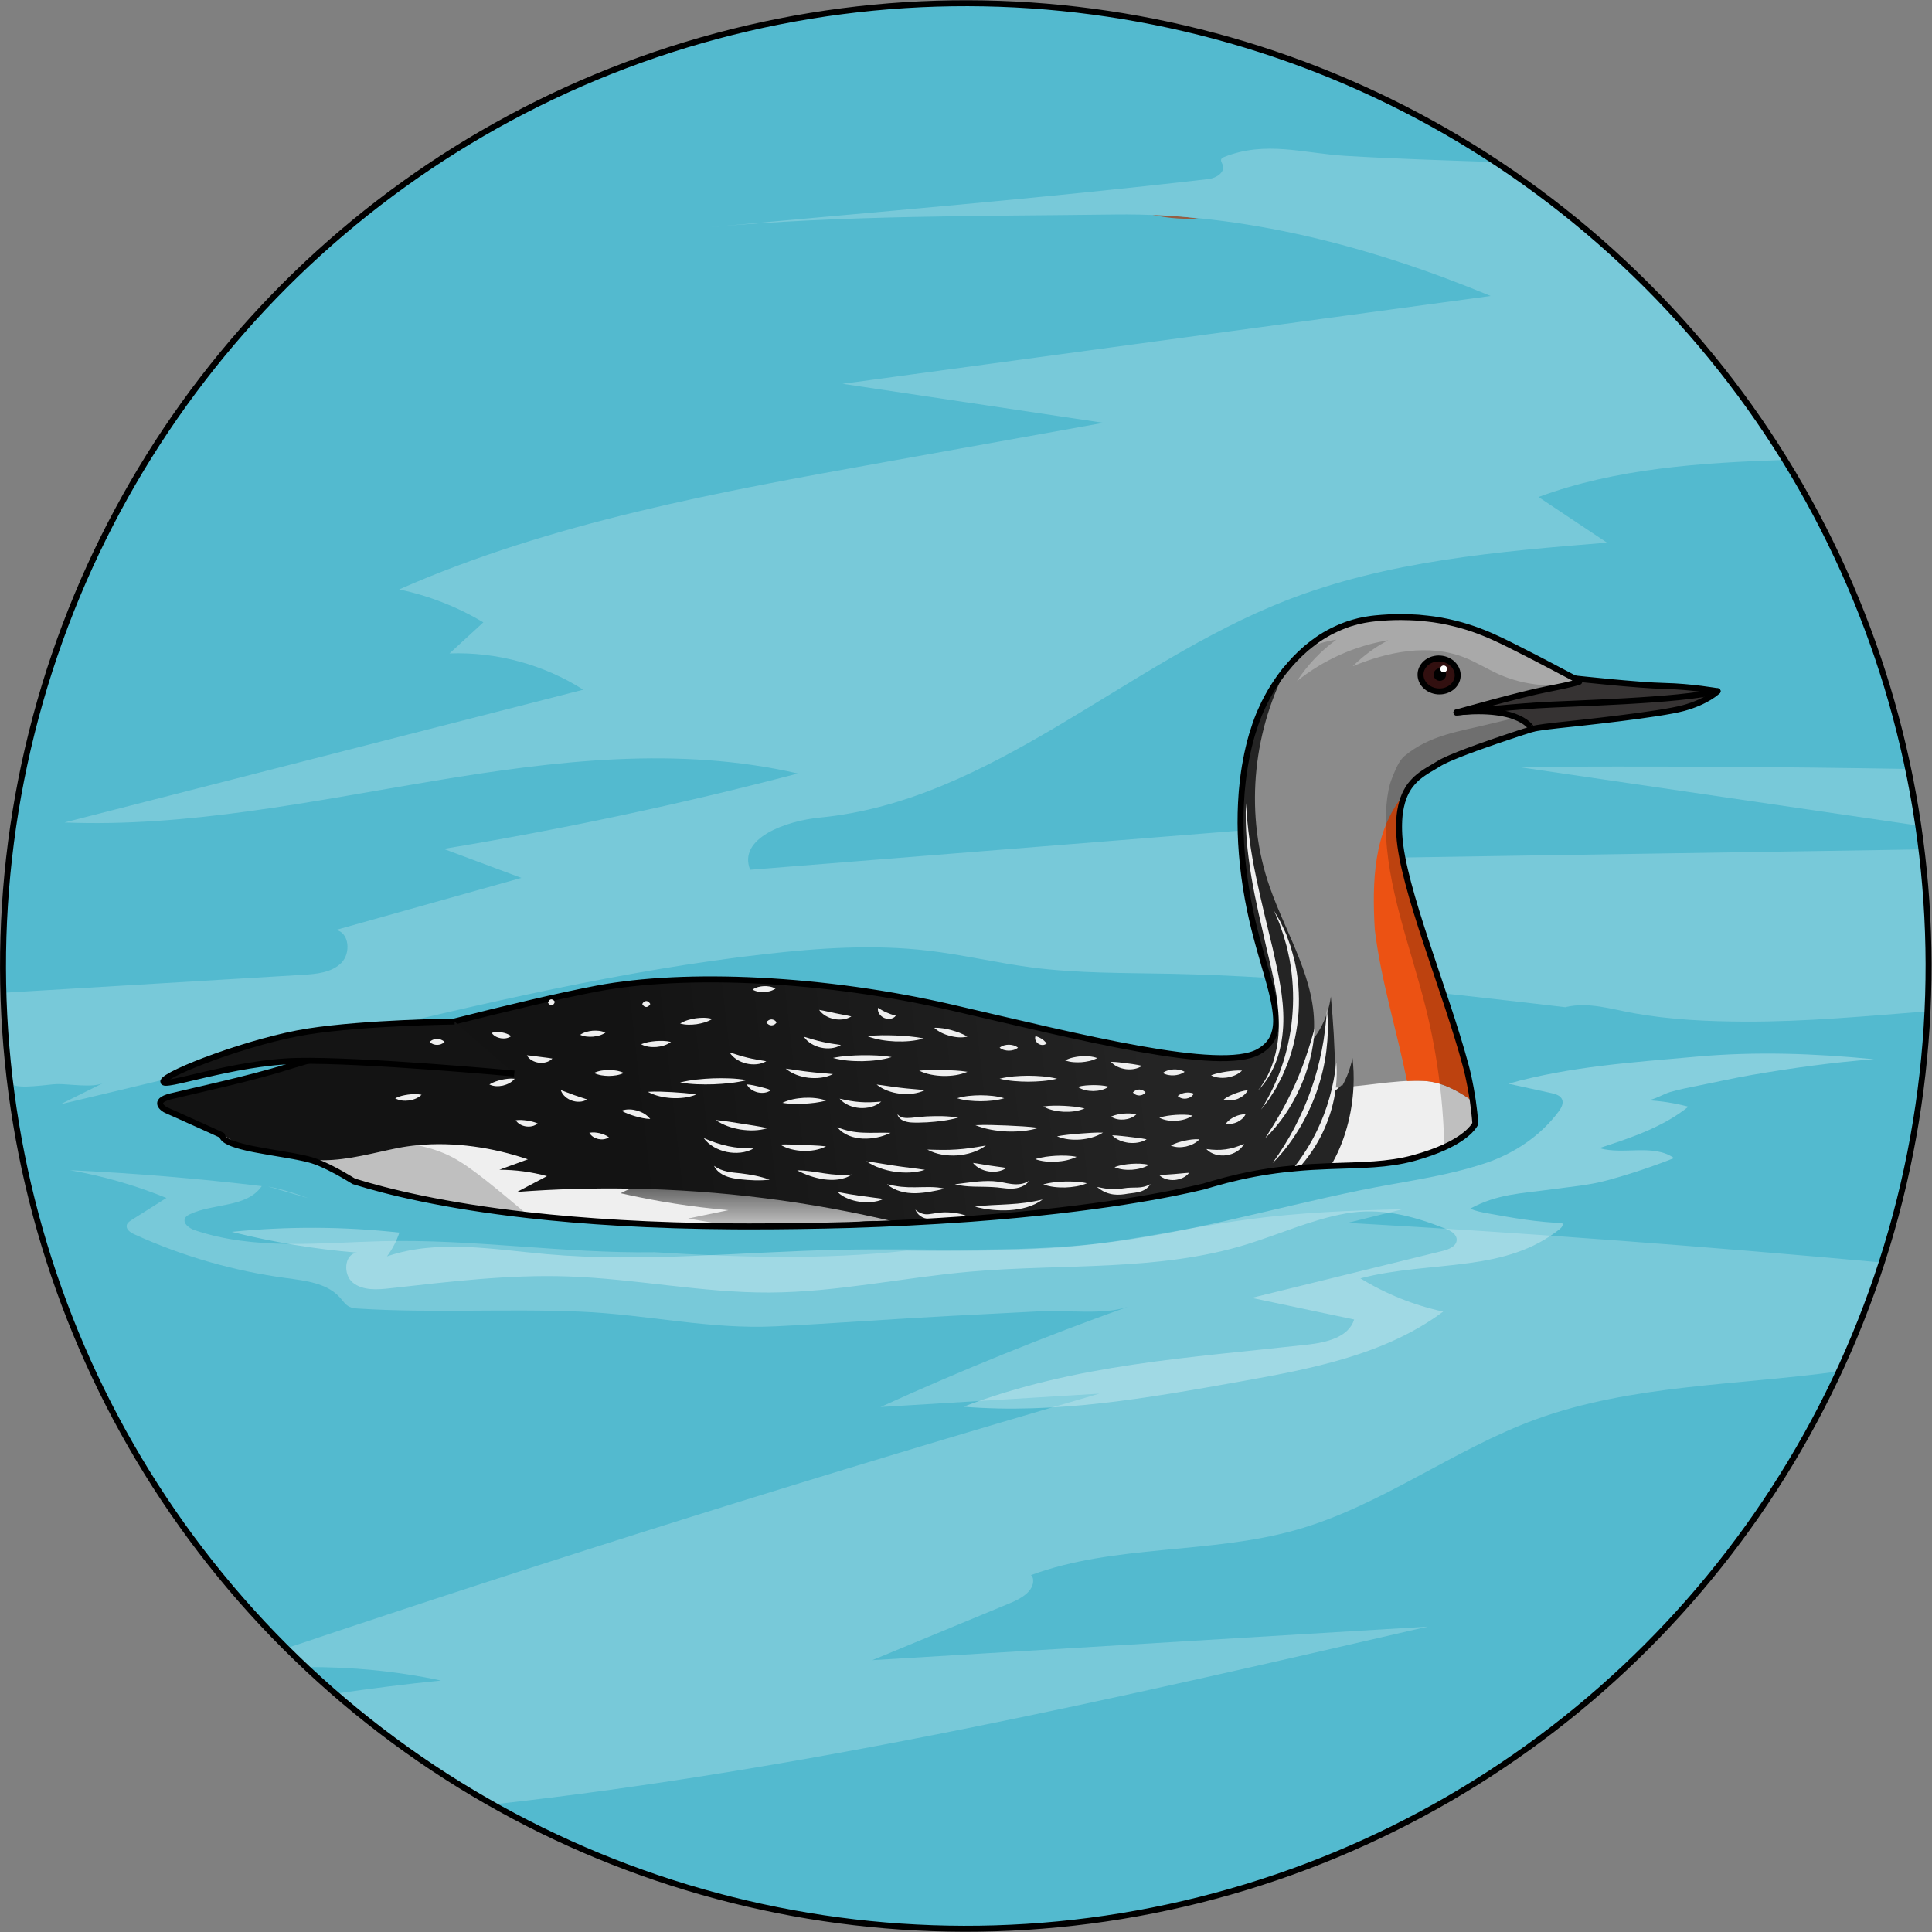
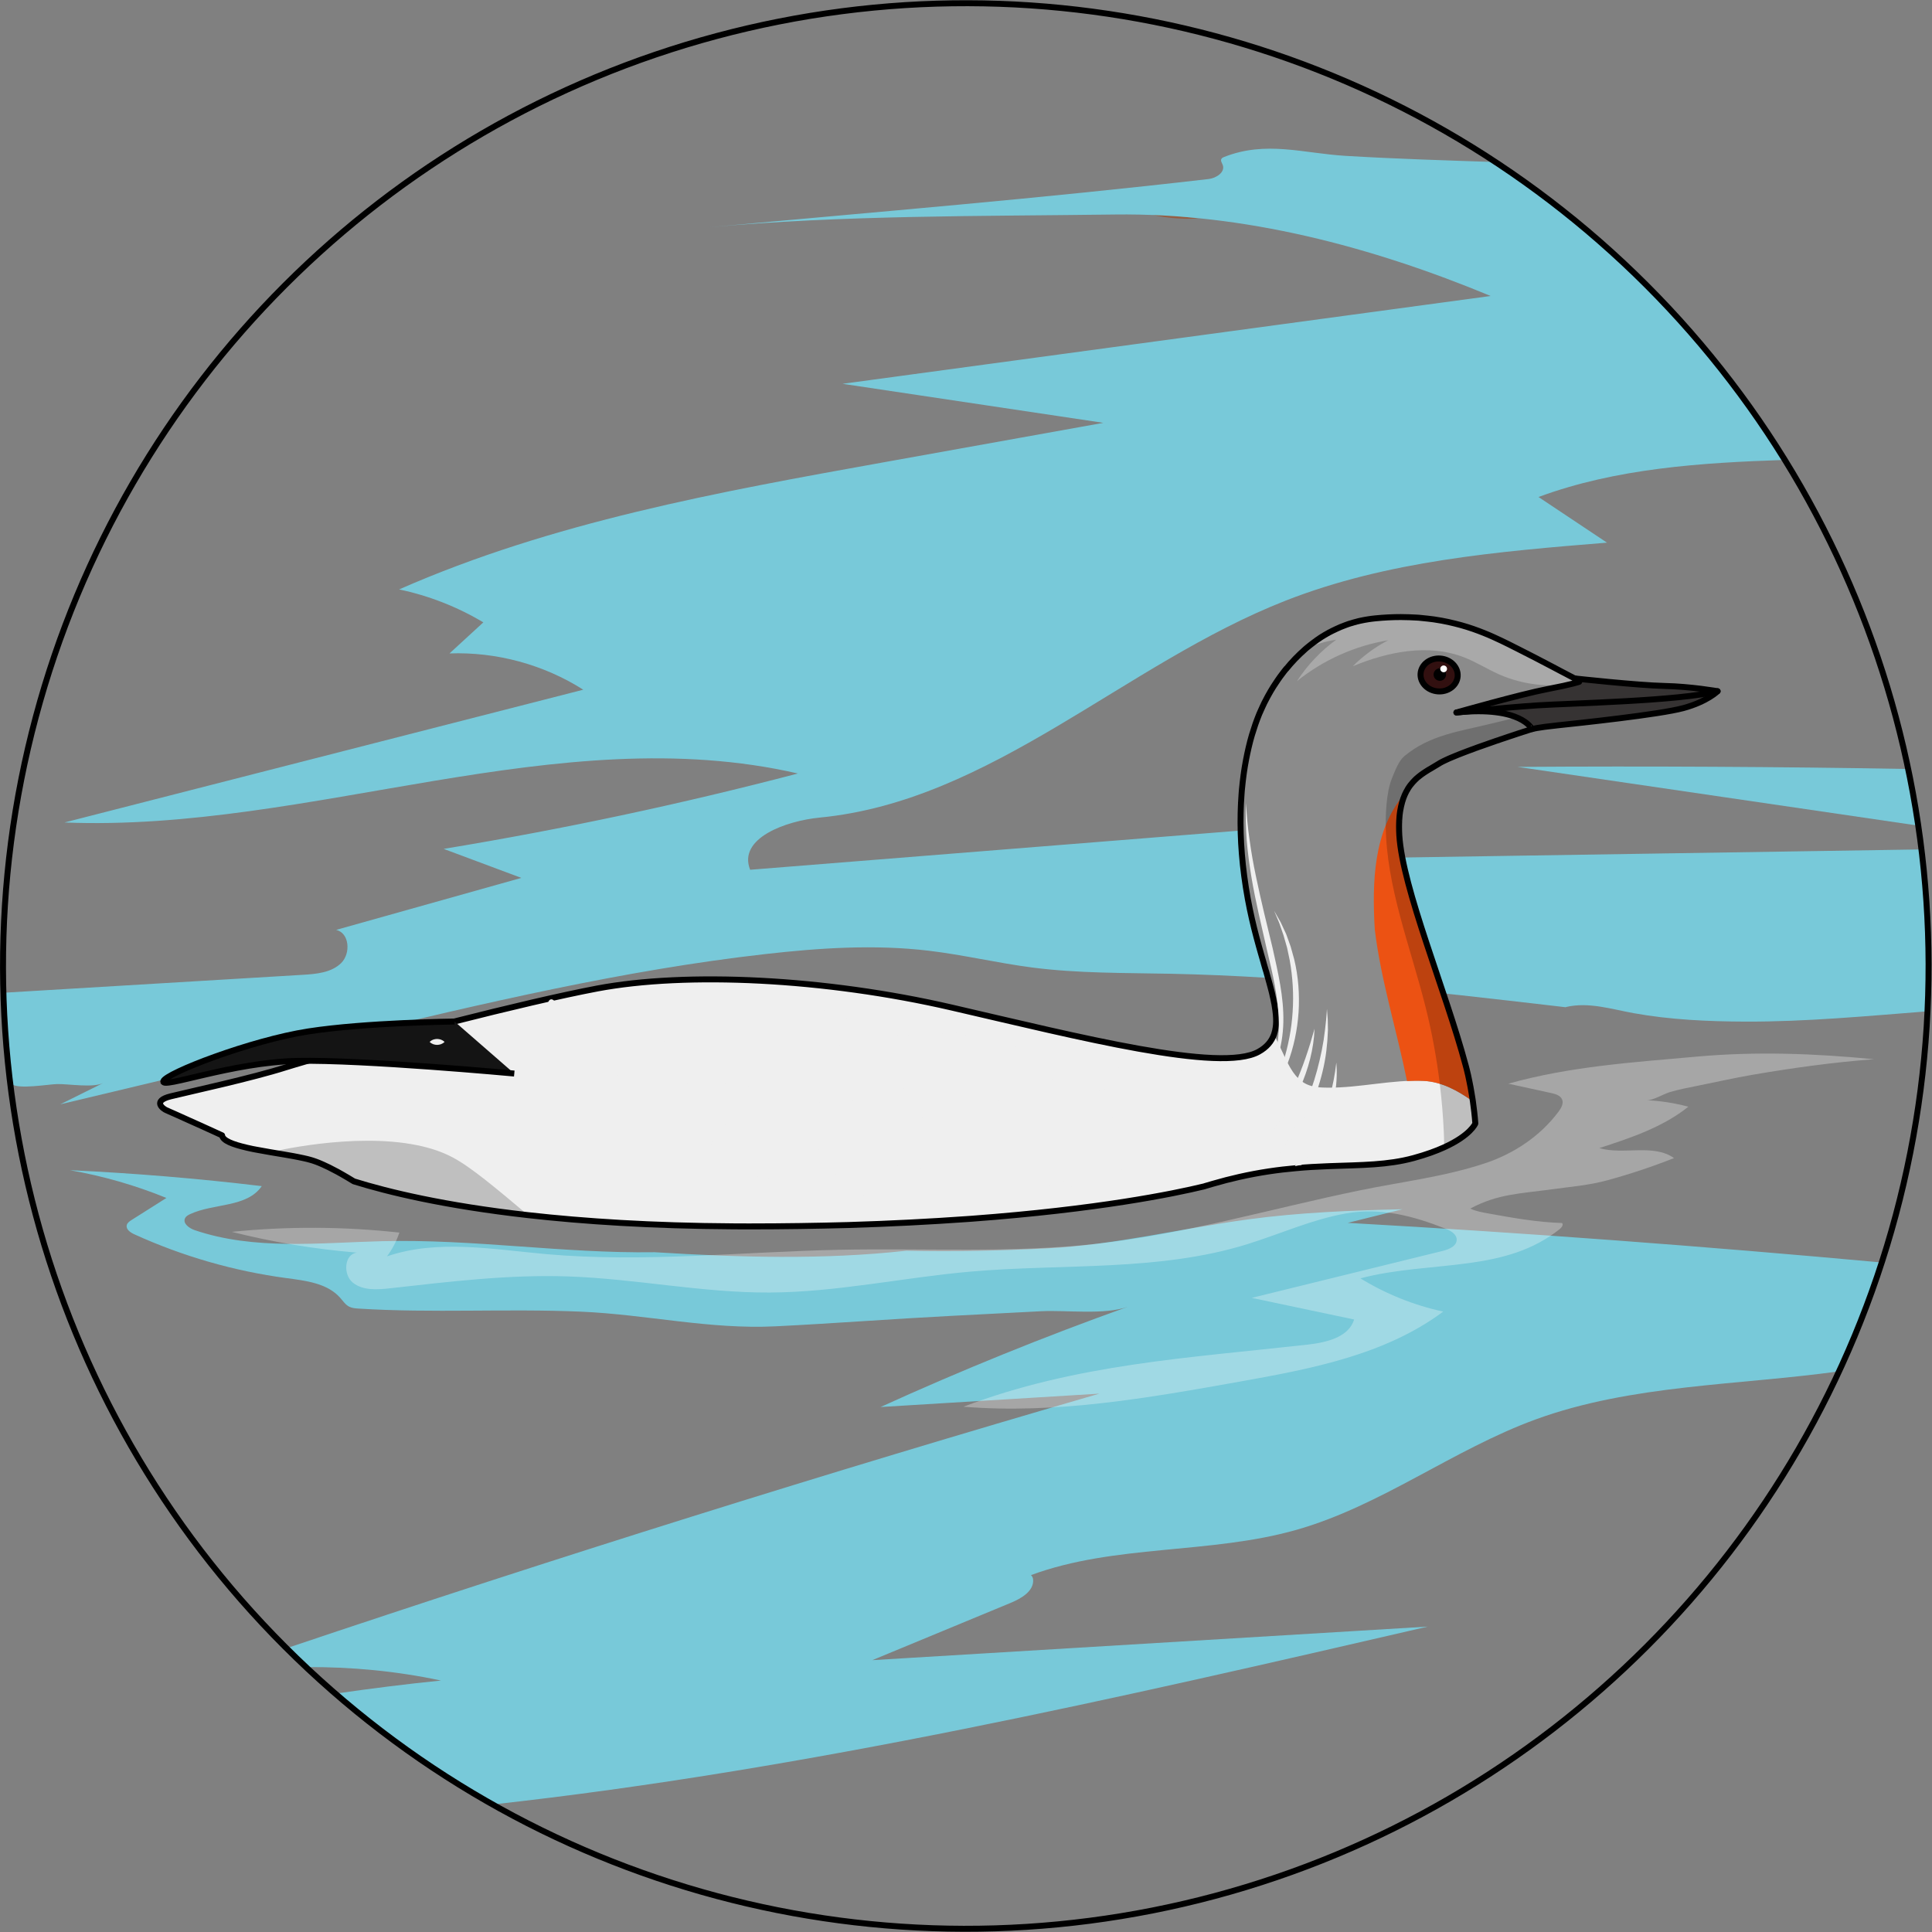
<svg xmlns="http://www.w3.org/2000/svg" version="1.1" id="Layer_1" width="800px" height="800px" viewBox="0 0 324.184 324.184" enable-background="new 0 0 324.184 324.184" xml:space="preserve">
  <rect x="0" y="0" width="324.184" height="324.184" fill="#808080" stroke="none" />
  <g>
    <g>
      <g>
        <g>
          <g>
-             <ellipse transform="matrix(0.707 -0.707 0.707 0.707 -67.141 162.092)" fill="#53BACF" cx="162.092" cy="162.092" rx="161.573" ry="161.573" />
            <g>
              <path fill="#955E43" d="M192.011,35.707c2.946,0.828,6.029,1.134,9.083,0.957C198.073,36.281,195.047,35.945,192.011,35.707z" />
-               <path fill="#78C9D9" d="M51.686,201.041c-2.196-0.818-4.43-1.51-6.736-1.959C47.193,199.739,49.439,200.393,51.686,201.041z" />
              <path fill="#78C9D9" d="M57.709,173.955c23.385-5.576,46.84-11.164,70.729-13.868c9.089-1.029,18.291-1.637,27.375-0.562        c5.834,0.69,11.568,2.069,17.395,2.821c7.697,0.995,15.487,0.89,23.247,1.048c21.664,0.442,43.228,2.942,64.752,5.44        c0.5,0.058,1.001,0.117,1.502,0.178c0.038-0.013,0.064-0.039,0.105-0.048c3.777-0.87,7.6,0.375,11.313,1.044        c6.133,1.105,12.473,1.391,18.696,1.415c10.243,0.038,20.451-0.936,30.66-1.731c0.443-9.193,0.108-18.272-0.97-27.163        c-0.739,0.01-1.478,0.021-2.217,0.033c-35.866,0.559-71.731,1.118-107.596,1.677c4.663-2.119,9.327-4.237,13.99-6.355        c-33.606,2.687-67.212,5.373-100.818,8.06c-2.106-5.307,6.019-8.208,11.702-8.759c28.795-2.792,51.18-25.811,78.11-36.383        c17.081-6.705,35.677-8.26,53.966-9.747c-3.831-2.553-7.661-5.106-11.492-7.66c13.006-4.812,27.179-5.751,41.392-6.224        c-12.279-19.85-28.786-36.973-48.459-49.974c-8.437-0.285-16.876-0.538-25.303-1.044c-7.148-0.429-13.319-2.585-20.374,0.183        c-0.184,0.072-0.382,0.159-0.473,0.334c-0.166,0.317,0.107,0.673,0.231,1.009c0.447,1.203-1.076,2.211-2.351,2.359        c-27.846,3.229-55.951,5.544-83.929,8.106c22.442-2.055,45.652-1.852,68.171-2.151c21.68-0.287,43.158,5.412,63.063,13.671        c-36.25,4.912-72.5,9.825-108.75,14.737c14.588,2.183,29.176,4.366,43.765,6.549c-12.327,2.214-24.655,4.429-36.982,6.643        c-27.607,4.959-55.516,10.008-81.187,21.31c4.973,1.044,9.77,2.92,14.131,5.527c-1.893,1.738-3.785,3.476-5.678,5.213        c7.865-0.288,15.803,1.865,22.445,6.086c-29.018,7.427-58.037,14.854-87.055,22.28c41.305,1.645,82.782-17.477,123.07-8.219        c-19.603,5.133-39.445,9.356-59.439,12.65c4.344,1.623,8.688,3.245,13.032,4.868c-10.36,2.909-20.72,5.819-31.08,8.728        c2.243,0.486,2.488,3.951,0.852,5.56c-1.637,1.609-4.142,1.837-6.433,1.975c-16.749,1.004-33.498,2.007-50.247,3.011        c0.074,2.792,0.221,5.583,0.44,8.368c0.113,1.44-0.219,5.955,0.923,6.936c1.112,0.954,6.176,0.046,7.665,0.017        c1.93-0.037,6.019,0.667,7.718-0.177c-2.401,1.192-4.803,2.383-7.205,3.575C25.975,181.521,41.842,177.738,57.709,173.955z" />
              <path fill="#78C9D9" d="M226.138,205.194c3.07-0.762,6.14-1.524,9.21-2.287c-8.65,0.197-17.29,0.535-25.876,1.697        c-11.327,1.534-22.266,4.273-33.699,4.858c-7.877,0.402-15.784,0.586-23.677,0.402c-13.991,1.558-28.259,1.117-42.268,0.254        c-15.29,0.226-30.37-2.234-45.661-1.853c-10.579,0.264-21.483,1.556-31.502-1.852c-0.922-0.314-2.036-1.123-1.612-2        c0.16-0.331,0.505-0.528,0.839-0.683c3.991-1.862,9.539-1.071,12.029-4.703c-10.693-1.28-21.433-2.171-32.192-2.672        c5.544,0.97,10.983,2.534,16.195,4.658c-1.95,1.234-3.901,2.468-5.851,3.701c-0.339,0.215-0.707,0.467-0.802,0.857        c-0.172,0.699,0.599,1.235,1.253,1.533c8.098,3.693,16.743,6.183,25.565,7.363c3.233,0.432,6.814,0.849,8.98,3.288        c0.481,0.542,0.893,1.185,1.54,1.51c0.469,0.236,1.009,0.276,1.534,0.31c12.427,0.786,24.885-0.021,37.318,0.516        c11.097,0.479,21.56,3.009,32.676,2.461c9.741-0.48,19.571-1.24,29.348-1.745l15.193-0.785        c4.239-0.219,10.617,0.664,14.585-0.754c-14.063,5.024-27.915,10.64-41.507,16.826c12.24-0.748,24.479-1.496,36.718-2.245        c-45.759,13.28-91.236,27.532-136.397,42.721c1.072,1.069,2.157,2.126,3.26,3.166c7.607-0.06,15.221,0.673,22.662,2.253        c-5.927,0.596-11.836,1.348-17.731,2.203c8.083,7.018,16.891,13.264,26.329,18.6c52.836-5.829,105.078-17.862,156.979-29.852        c-31.067,1.876-62.134,3.752-93.2,5.629c7.739-3.205,15.478-6.409,23.217-9.614c1.792-0.742,3.904-1.971,3.762-3.905        c-0.024-0.324-0.163-0.567-0.362-0.751c14.061-5.201,30.037-3.467,44.561-7.6c14.193-4.038,26.268-13.462,40.129-18.525        c16.098-5.88,34.037-5.708,51.021-8.085c2.725-5.881,5.112-11.967,7.133-18.239        C285.978,209.115,256.074,206.875,226.138,205.194z" />
              <path fill="#78C9D9" d="M321.979,138.552c-0.47-3.202-1.043-6.376-1.701-9.523c-21.87-0.369-43.744-0.496-65.617-0.346        C277.1,131.972,299.54,135.262,321.979,138.552z" />
            </g>
            <ellipse transform="matrix(0.707 -0.707 0.707 0.707 -67.141 162.092)" fill="none" stroke="#000000" stroke-linecap="round" stroke-linejoin="round" stroke-miterlimit="10" cx="162.092" cy="162.092" rx="161.573" ry="161.573" />
          </g>
        </g>
        <path opacity="0.3" fill="#FFFFFF" d="M219.423,225.622c3.119-0.35,6.874-1.215,7.799-4.214     c-5.728-1.21-11.457-2.42-17.185-3.629c10.686-2.628,21.372-5.256,32.058-7.884c1.056-0.26,2.352-0.811,2.333-1.899     c-0.017-0.934-1.023-1.491-1.893-1.834c-5.463-2.152-10.87-3.591-16.757-2.54c-5.681,1.015-10.985,3.437-16.469,5.141     c-14.939,4.644-30.988,3.241-46.572,4.619c-11.222,0.992-22.329,3.447-33.595,3.5c-11.328,0.054-22.539-2.324-33.861-2.704     c-9.969-0.335-19.916,0.881-29.828,1.991c-2.149,0.241-4.551,0.409-6.24-0.942c-1.689-1.351-1.464-4.789,0.683-5.041     c-7.085-0.585-14.123-1.753-21.017-3.487c9.348-0.946,18.795-0.904,28.134,0.126c-0.475,1.429-1.18,2.781-2.08,3.988     c8.511-2.91,17.795-1.165,26.754-0.372c16.315,1.444,32.719-0.396,49.094-0.732c14.452-0.296,28.965,0.579,43.332-1.015     c7.276-0.807,14.464-2.243,21.602-3.847c7.529-1.696,15.016-3.58,22.577-5.131c7.014-1.439,13.96-2.238,20.821-4.499     c4.89-1.611,9.36-4.584,12.438-8.731c0.43-0.58,0.837-1.319,0.567-1.989c-0.275-0.683-1.101-0.926-1.821-1.083     c-2.402-0.525-4.803-1.05-7.205-1.575c10.409-2.919,20.911-3.582,31.59-4.54c9.972-0.895,19.792-0.538,29.766,0.435     c-6.872,0.516-13.704,1.465-20.494,2.633c-3.015,0.519-5.977,1.2-8.951,1.79c-1.616,0.321-3.217,0.628-4.801,1.094     c-1.038,0.305-2.838,1.41-3.872,1.36c2.353,0.113,4.694,0.479,6.969,1.092c-4.31,3.456-9.69,5.235-14.943,6.947     c4.114,1.179,9.041-0.786,12.543,1.672c-3.632,1.436-7.342,2.673-11.109,3.705c-3.225,0.884-6.162,1.084-9.41,1.538     c-4.985,0.696-9.07,0.732-13.674,3.233c0.93,0.434,1.954,0.621,2.964,0.804c4.12,0.745,8.259,1.492,12.444,1.613     c0.268,0.322-0.089,0.78-0.418,1.04c-4.49,3.553-9.547,4.904-15.202,5.683c-6.083,0.839-12.288,0.995-18.224,2.565     c4.273,2.624,8.992,4.518,13.893,5.578c-9.763,7.283-22.235,9.625-34.225,11.765c-15.293,2.729-30.793,5.469-46.275,4.195     C180.52,228.869,199.588,227.846,219.423,225.622z" />
      </g>
    </g>
    <path fill="#FFFFFF" d="M242.645,113.217c-0.013,0.34-0.3,0.608-0.639,0.594c-0.343-0.014-0.61-0.3-0.594-0.641   c0.011-0.34,0.296-0.606,0.641-0.594C242.39,112.59,242.658,112.875,242.645,113.217z" />
    <g>
      <g>
        <g>
          <path fill="#EFEFEF" d="M265.723,114.412l-0.01-0.01l-1.44-0.55c-0.01,0-0.02-0.01-0.03-0.01l-0.03-0.01      c0,0-0.02-0.01-0.06-0.03c-0.02-0.01-0.05-0.03-0.08-0.04c-0.09-0.05-0.22-0.12-0.39-0.21c-0.01,0-0.02-0.01-0.03-0.01      c-0.1-0.06-0.22-0.12-0.36-0.19c-0.22-0.12-0.47-0.26-0.76-0.4c-0.17-0.1-0.36-0.2-0.56-0.29c-0.44-0.24-0.93-0.5-1.45-0.77      c-0.15-0.08-0.31-0.16-0.46-0.24c-0.16-0.08-0.32-0.17-0.48-0.25c-0.3-0.16-0.61-0.32-0.92-0.48c-0.27-0.14-0.54-0.28-0.82-0.43      c-0.42-0.22-0.85-0.44-1.27-0.65c-0.13-0.07-0.25-0.14-0.38-0.2c-0.04-0.02-0.09-0.05-0.13-0.06c-0.34-0.17-0.67-0.34-1-0.51      c-0.17-0.09-0.33-0.17-0.49-0.25c-0.16-0.09-0.32-0.17-0.48-0.24c-0.31-0.16-0.62-0.32-0.91-0.46c-0.44-0.22-0.85-0.42-1.23-0.6      c-0.43-0.21-0.89-0.42-1.38-0.64c-0.25-0.12-0.51-0.23-0.77-0.34c-0.53-0.22-1.09-0.45-1.68-0.67      c-1.19-0.45-2.52-0.88-3.99-1.24c-0.73-0.19-1.51-0.35-2.31-0.5h-0.01c-0.36-0.06-0.73-0.12-1.1-0.18      c-0.07-0.01-0.13-0.02-0.2-0.03c-0.32-0.04-0.65-0.09-0.98-0.12c-0.1-0.01-0.2-0.02-0.3-0.03c-0.38-0.05-0.77-0.08-1.16-0.12      c-0.1,0-0.21-0.01-0.31-0.02c-0.41-0.03-0.83-0.05-1.26-0.06c-0.47-0.02-0.95-0.03-1.44-0.03c-1.37,0-2.81,0.07-4.32,0.22      c-0.2,0.02-0.4,0.04-0.6,0.07c-0.16,0.02-0.33,0.04-0.49,0.07c-0.02,0-0.04,0.01-0.06,0.01c-0.2,0.03-0.4,0.06-0.6,0.1      c-0.07,0.01-0.14,0.03-0.21,0.04c-0.21,0.04-0.42,0.09-0.63,0.13c-0.11,0.03-0.22,0.05-0.33,0.08      c-0.02,0.01-0.05,0.01-0.07,0.02c-0.05,0.01-0.11,0.02-0.16,0.04c-0.03,0.01-0.07,0.02-0.1,0.03c-0.26,0.06-0.51,0.14-0.76,0.22      c-0.03,0-0.05,0.01-0.08,0.02c-0.06,0.01-0.11,0.03-0.17,0.05c-0.03,0.01-0.06,0.02-0.09,0.03c-0.01,0-0.03,0.01-0.04,0.01      c-0.1,0.04-0.21,0.07-0.31,0.11c-0.1,0.04-0.2,0.07-0.3,0.11c-0.26,0.1-0.51,0.2-0.77,0.3c-0.25,0.11-0.5,0.22-0.74,0.33      c-0.24,0.11-0.49,0.23-0.73,0.35c-0.06,0.03-0.12,0.06-0.17,0.09c-0.05,0.02-0.09,0.04-0.13,0.07      c-0.03,0.01-0.05,0.02-0.07,0.03c-0.01,0-0.01,0.01-0.02,0.01c-0.05,0.03-0.11,0.06-0.17,0.09c-0.04,0.03-0.09,0.06-0.14,0.09      c-0.01,0.01-0.02,0.01-0.03,0.01h-0.01c-0.01,0-0.01,0.01-0.02,0.01c-0.05,0.02-0.09,0.05-0.13,0.08      c-0.14,0.07-0.28,0.16-0.42,0.24c-0.03,0.01-0.05,0.03-0.08,0.06c-0.03,0.02-0.07,0.04-0.1,0.06c-0.01,0-0.01,0-0.02,0.01h-0.01      c-0.02,0.01-0.03,0.02-0.05,0.03c-0.16,0.1-0.32,0.2-0.47,0.3c-0.01,0-0.01,0-0.01,0.02h-0.01c-0.19,0.12-0.38,0.25-0.56,0.38      c-0.03,0.02-0.05,0.04-0.08,0.07c-0.05,0.03-0.1,0.06-0.14,0.1c-0.13,0.09-0.26,0.18-0.38,0.28c-0.13,0.1-0.25,0.2-0.38,0.29      c-0.23,0.18-0.45,0.37-0.68,0.55c-0.04,0.04-0.08,0.08-0.13,0.11c-0.03,0.03-0.07,0.06-0.11,0.1l-0.01,0.01      c-1.17,1.03-2.23,2.13-3.16,3.29c0.01-0.02,0.03-0.05,0.04-0.08c-0.25,0.31-0.5,0.62-0.73,0.94c-0.22,0.29-0.44,0.58-0.64,0.88      c-0.02,0.02-0.03,0.05-0.05,0.07c-0.22,0.31-0.43,0.63-0.63,0.95c-0.07,0.09-0.12,0.18-0.18,0.28      c-0.27,0.43-0.53,0.87-0.77,1.31c-0.07,0.12-0.14,0.25-0.21,0.38c-0.05,0.09-0.09,0.18-0.14,0.27      c-0.11,0.22-0.23,0.44-0.34,0.65c-0.11,0.21-0.21,0.43-0.3,0.64c-0.1,0.22-0.2,0.43-0.29,0.64c-0.1,0.21-0.19,0.42-0.28,0.63      c-0.22,0.55-0.44,1.12-0.65,1.72c-0.2,0.6-0.4,1.22-0.6,1.87c0,0.01,0,0.01,0,0.01c-0.19,0.65-0.37,1.33-0.53,2.03      c-0.08,0.35-0.16,0.71-0.24,1.08c-0.04,0.18-0.08,0.37-0.11,0.56c-0.02,0.06-0.03,0.12-0.04,0.18      c-0.02,0.12-0.05,0.25-0.07,0.37c-0.01,0.1-0.03,0.19-0.05,0.29c-0.02,0.09-0.04,0.19-0.05,0.28c0,0.03-0.01,0.05-0.01,0.08      c-0.01,0.03-0.01,0.06-0.02,0.09c-0.01,0.05-0.02,0.1-0.03,0.15c-0.01,0.09-0.03,0.17-0.04,0.26c-0.05,0.3-0.09,0.6-0.14,0.91      c0,0.04-0.01,0.07-0.01,0.11c-0.01,0.06-0.02,0.11-0.03,0.17c-0.11,0.83-0.21,1.7-0.29,2.58c0,0.03-0.01,0.07-0.01,0.1      c-0.01,0.08-0.01,0.17-0.02,0.26c-0.01,0.13-0.02,0.27-0.03,0.41c-0.03,0.37-0.05,0.74-0.07,1.11v0.06      c-0.02,0.11-0.02,0.22-0.02,0.33c-0.01,0.05-0.01,0.11-0.01,0.16c-0.01,0.08-0.01,0.17-0.01,0.26c0,0.1-0.01,0.2-0.01,0.3      c-0.02,0.3-0.03,0.6-0.03,0.9c-0.1,4.32,0.25,9.14,1.21,14.41c0.21,1.14,0.44,2.24,0.68,3.3c0.24,1.06,0.5,2.09,0.76,3.08      c0.26,0.99,0.53,1.94,0.79,2.86c0.13,0.46,0.26,0.91,0.39,1.35c0.02,0.1,0.05,0.2,0.08,0.3c0.1,0.34,0.2,0.67,0.29,1      c0.02,0.04,0.02,0.08,0.04,0.12c0.01,0.04,0.02,0.08,0.03,0.11c0.01,0.01,0.01,0.01,0.01,0.02s0,0.01,0.01,0.02      c0,0.01,0.01,0.03,0.01,0.04c0.01,0.04,0.02,0.07,0.03,0.1c0,0.02,0,0.03,0.01,0.05c0.08,0.27,0.15,0.53,0.22,0.79      c0.12,0.41,0.23,0.8,0.33,1.19c0.1,0.38,0.2,0.74,0.29,1.1c0.02,0.1,0.05,0.19,0.07,0.29c0.03,0.14,0.07,0.28,0.1,0.42      c0.01,0.02,0.01,0.05,0.01,0.07c0,0.01,0,0.01,0,0.02c0.01,0.02,0.01,0.03,0.01,0.05c0.01,0.01,0.01,0.02,0.01,0.03      c0.01,0.01,0.01,0.03,0.01,0.04c0.01,0.03,0.01,0.06,0.02,0.09c0.01,0.01,0.01,0.02,0.01,0.03c0.01,0.02,0.02,0.05,0.02,0.08      c0.02,0.06,0.03,0.11,0.04,0.17c0.06,0.26,0.11,0.51,0.15,0.75c0.02,0.06,0.03,0.12,0.04,0.18c0.06,0.32,0.1,0.62,0.14,0.92      c0.02,0.1,0.03,0.21,0.04,0.31c0.03,0.18,0.05,0.35,0.06,0.52c0.01,0.05,0.01,0.09,0.01,0.14v0.07c0,0.01,0,0.02,0,0.02v0.01      c0,0.01,0,0.01,0.01,0.01v0.01c0.05,0.7,0.04,1.34-0.06,1.95v0.01c-0.02,0.12-0.04,0.24-0.07,0.35c0,0.04-0.02,0.09-0.03,0.13      c0,0.02,0,0.04-0.01,0.06v0.01c0,0.02-0.01,0.04-0.02,0.06c-0.03,0.15-0.07,0.29-0.12,0.42c0,0.02-0.01,0.04-0.02,0.06      c0,0.01,0,0.01,0,0.01c-0.42,1.18-1.23,2.15-2.58,2.9c-6.4,3.58-30.07-2.46-51.43-7.4c-21.36-4.95-44.59-6.03-59.55-3.21      c-6.18,1.17-15.17,3.3-24,5.54c-0.03,0-0.08,0-0.14,0.01c-0.56,0.14-1.1,0.3-1.66,0.45c-1.13,0.29-2.25,0.58-3.36,0.87      c-3.92,1.02-7.69,2.02-11.03,2.93c-0.67,0.18-1.33,0.36-1.97,0.54c-1.12,0.31-2.17,0.6-3.16,0.88c-0.55,0.15-1.08,0.3-1.58,0.44      c-0.58,0.16-1.12,0.32-1.63,0.46c-0.01,0-0.03,0.01-0.04,0.01c-1.6,0.47-2.84,0.83-3.62,1.08c-5.86,1.87-16.13,4.08-19.37,4.88      c-3.25,0.8-1.18,2.16-0.73,2.34c0,0,0.06,0.03,0.17,0.07c0.08,0.04,0.19,0.09,0.32,0.15c0.13,0.06,0.29,0.13,0.48,0.21      c0.12,0.05,0.25,0.11,0.39,0.17c0.69,0.32,1.61,0.73,2.62,1.18c0.4,0.18,0.82,0.37,1.25,0.56c0.21,0.09,0.43,0.19,0.65,0.29      c0.12,0.06,0.25,0.12,0.37,0.17c0.26,0.12,0.53,0.24,0.79,0.36c0.05,0.02,0.1,0.04,0.14,0.06c0.75,0.34,1.48,0.68,2.16,0.99      c0.1,0.89,1.8,1.52,4.07,2.05c0.01,0,0.02,0.01,0.03,0.01c0.28,0.06,0.56,0.12,0.86,0.19c0.09,0.01,0.19,0.03,0.29,0.06      c0.19,0.03,0.39,0.07,0.59,0.11c0.74,0.14,1.51,0.28,2.28,0.41c0.72,0.12,1.45,0.24,2.15,0.36c0.2,0.03,0.39,0.07,0.58,0.1      c0.41,0.07,0.81,0.14,1.19,0.21c0.08,0.02,0.17,0.03,0.25,0.05c0.11,0.02,0.22,0.04,0.32,0.06c0.37,0.07,0.73,0.14,1.06,0.22      c0.24,0.05,0.47,0.11,0.69,0.16c0.16,0.04,0.3,0.08,0.44,0.12c0.15,0.04,0.28,0.08,0.41,0.12c0.17,0.05,0.35,0.11,0.55,0.19      c0.15,0.05,0.31,0.12,0.49,0.19c0.2,0.08,0.41,0.17,0.63,0.27c0.32,0.14,0.67,0.3,1.05,0.49c0.39,0.19,0.81,0.41,1.27,0.66      c0.04,0.02,0.08,0.04,0.12,0.06c0.26,0.14,0.52,0.29,0.8,0.45c0.61,0.35,1.28,0.74,1.99,1.18c5.71,1.78,15.14,4.08,29.24,5.67      c9.34,1.05,20.74,1.8,34.47,1.88c0.86,0.01,1.72,0.01,2.59,0.01c5.88,0,11.41-0.09,16.59-0.23c7.27-0.22,13.86-0.57,19.79-0.99      c0.34-0.03,0.68-0.05,1.01-0.07c21.19-1.58,33.83-4.18,38.91-5.41c0.02,0,0.04-0.01,0.05-0.01c0.11-0.04,0.23-0.08,0.34-0.11      h0.01c0.35-0.1,0.7-0.21,1.05-0.31c1.55-0.45,3.04-0.84,4.47-1.16c3.5-0.79,6.66-1.23,9.56-1.48c1.79-0.17,3.48-0.26,5.1-0.32      c0.24-0.01,0.48-0.02,0.71-0.03c5.18-0.19,9.59-0.16,13.97-1.36c2.08-0.57,3.74-1.18,5.08-1.79c4.47-2.03,5.24-4,5.24-4      c-0.1-1.35-0.25-2.59-0.41-3.72v-0.01c-0.02-0.13-0.04-0.25-0.06-0.38c-0.02-0.16-0.05-0.33-0.08-0.49      c-0.01-0.08-0.02-0.16-0.04-0.24c-0.01-0.07-0.02-0.13-0.03-0.19c-0.02-0.12-0.04-0.23-0.06-0.34      c-0.02-0.12-0.04-0.24-0.06-0.36c-0.02-0.12-0.04-0.23-0.06-0.34c-0.04-0.23-0.08-0.45-0.13-0.66c-0.04-0.21-0.08-0.41-0.12-0.6      c-0.05-0.26-0.1-0.49-0.15-0.71c-0.01-0.06-0.03-0.12-0.04-0.18c-0.05-0.22-0.09-0.41-0.14-0.58c-0.01-0.03-0.01-0.06-0.02-0.09      c-0.03-0.11-0.05-0.23-0.08-0.32c0-0.02-0.01-0.03-0.01-0.04c-0.08-0.32-0.13-0.49-0.13-0.49c-3.34-12.49-10.6-29.7-11.14-38.64      c-0.03-0.51-0.04-1-0.04-1.46c0-0.23,0-0.45,0.01-0.67c0,0,0,0,0.01-0.01v-0.01c-0.01-0.01,0-0.02,0-0.02      c-0.01-0.01,0-0.01,0-0.02c-0.01-0.01,0-0.02,0-0.03c-0.01-0.02,0-0.03,0-0.04v-0.1c0.01-0.3,0.03-0.58,0.06-0.85v-0.01      c0-0.01,0-0.01,0-0.02l0.01-0.01c-0.01-0.01,0-0.01,0-0.02v-0.01c0-0.01,0-0.01,0-0.02c0-0.04,0-0.08,0.01-0.12      c0.02-0.2,0.05-0.39,0.08-0.59v-0.01c0.02-0.12,0.04-0.24,0.07-0.36c0.02-0.12,0.04-0.24,0.07-0.36c-0.01-0.02,0-0.03,0.01-0.05      c0.01-0.06,0.02-0.11,0.04-0.17c0.03-0.16,0.08-0.32,0.12-0.48c0.01-0.07,0.03-0.13,0.05-0.19l0.06-0.18      c0-0.01,0.01-0.03,0.01-0.04c0.01-0.02,0.01-0.03,0.02-0.05c0.02-0.06,0.04-0.13,0.06-0.19c0.01-0.04,0.03-0.08,0.04-0.12      c0,0,0-0.01,0.01-0.01v-0.01c0.01-0.01,0.01-0.01,0.01-0.02s0.01-0.01,0.01-0.02c0-0.02,0.01-0.03,0.02-0.05      c0.04-0.12,0.08-0.23,0.13-0.34c0.01-0.02,0.01-0.03,0.02-0.05c0.03-0.08,0.07-0.16,0.11-0.24c0.03-0.08,0.08-0.17,0.12-0.25      c0-0.01,0.01-0.01,0.01-0.02s0.01-0.01,0.01-0.02s0.01-0.01,0.01-0.02c0-0.01,0.01-0.01,0.01-0.02c0,0,0-0.01,0.01-0.01      c0.01-0.04,0.03-0.07,0.05-0.1c0.02-0.05,0.05-0.09,0.08-0.13c0.05-0.1,0.1-0.19,0.16-0.29c0.13-0.2,0.25-0.39,0.39-0.57      c0.13-0.17,0.27-0.34,0.41-0.49c0.11-0.13,0.22-0.25,0.34-0.36l0.09-0.09c0.08-0.08,0.16-0.16,0.24-0.23      c0.04-0.04,0.08-0.08,0.13-0.11c0.04-0.03,0.08-0.07,0.12-0.1c0.29-0.24,0.58-0.46,0.88-0.66c0.14-0.1,0.29-0.2,0.44-0.29      c0.09-0.06,0.18-0.11,0.27-0.17c0.09-0.06,0.19-0.11,0.28-0.17c0.04-0.03,0.09-0.05,0.13-0.07c0.14-0.09,0.27-0.16,0.4-0.24      c0.35-0.2,0.69-0.4,1-0.6c0.16-0.11,0.37-0.22,0.61-0.35c0.09-0.05,0.19-0.1,0.28-0.14c0.1-0.05,0.21-0.1,0.32-0.15      c0.11-0.05,0.22-0.11,0.34-0.16c0.11-0.05,0.23-0.11,0.36-0.16c0.29-0.13,0.59-0.25,0.91-0.38c0.16-0.07,0.32-0.13,0.49-0.2      c0.17-0.07,0.34-0.13,0.51-0.2c0.32-0.13,0.65-0.25,0.99-0.38c0.4-0.15,0.81-0.3,1.22-0.45h0.01c0.02,0,0.03-0.01,0.04-0.02      c0.01,0,0.02-0.01,0.04-0.02c0.02,0,0.03,0,0.04-0.01c0.02-0.01,0.04-0.01,0.05-0.02c0.06-0.02,0.11-0.04,0.17-0.06      c0.05-0.02,0.11-0.04,0.16-0.06s0.09-0.03,0.14-0.05c0.94-0.34,1.89-0.67,2.82-0.99c0,0,0.01,0,0.02-0.01      c0.12-0.04,0.24-0.08,0.36-0.12c0.01,0,0.01,0,0.01,0h0.01c0.01-0.01,0.01-0.01,0.02-0.01s0.01,0,0.02,0      c0.02-0.01,0.04-0.02,0.05-0.02c0.06-0.02,0.12-0.04,0.17-0.06c0.08-0.03,0.15-0.06,0.22-0.08c0.02-0.01,0.03-0.01,0.05-0.02      c0.07-0.02,0.13-0.04,0.19-0.06c0.06-0.03,0.12-0.05,0.18-0.06c0.21-0.08,0.42-0.15,0.62-0.21c0.15-0.05,0.3-0.1,0.44-0.15      c0.05-0.02,0.1-0.03,0.15-0.05c0.15-0.05,0.29-0.1,0.43-0.14c0.14-0.05,0.27-0.1,0.41-0.14c0.09-0.03,0.17-0.06,0.26-0.08      c0.03-0.02,0.07-0.03,0.1-0.04c0.14-0.04,0.27-0.09,0.4-0.13c0.08-0.03,0.15-0.05,0.23-0.07c0.02-0.01,0.04-0.02,0.07-0.02      c0.05-0.03,0.1-0.05,0.15-0.06c0.22-0.07,0.43-0.14,0.62-0.19c0.09-0.03,0.18-0.06,0.26-0.09c0.08-0.02,0.15-0.05,0.22-0.07      c0.06-0.02,0.12-0.04,0.18-0.06c0.01,0,0.01,0,0.02-0.01c0.05-0.01,0.09-0.02,0.12-0.03c0.07-0.03,0.12-0.04,0.16-0.05      c0.02,0,0.03-0.01,0.04-0.01s0.01,0,0.01,0v-0.01l4.8-2.15l3.64-1.64l0.34-0.54h0.01v-0.01l1.81-2.85L265.723,114.412z" />
          <path fill="#8B8B8B" d="M251.953,107.523c-4.009-1.926-10.837-4.787-21.208-3.759c-10.371,1.027-16.688,9.402-19.445,16.058      c-2.757,6.656-4.413,17.365-1.913,31.041c1.973,10.792,5.945,18.28,4.386,22.717c0.535,1.08,1.06,2.165,1.564,3.259      c0.918,1.989,1.934,4.168,3.919,5.095c1.101,0.514,2.355,0.562,3.57,0.571c5.345,0.038,10.828-1.378,16.043-1.134      c3.038,0.142,5.756,1.632,8.273,3.428c-0.526-3.65-1.205-6.013-1.205-6.013c-3.342-12.491-10.601-29.696-11.141-38.644      c-0.54-8.948,3.948-10.245,6.579-11.961c2.631-1.716,15.69-5.841,15.69-5.841l8.437-3.79l2.17-3.409l-3.46-1.301      C264.21,113.84,255.962,109.45,251.953,107.523z" />
          <path fill="#EC5213" d="M245.935,178.785c-3.342-12.491-10.601-29.696-11.141-38.644c-0.2-3.313,0.291-5.574,1.121-7.199      c-0.128,0.138-0.252,0.277-0.37,0.418c-5.071,6.082-5.329,14.572-4.861,22.618c1.032,8.525,3.697,16.95,5.408,25.415      c0.931-0.043,1.859-0.065,2.776-0.022c3.038,0.142,5.756,1.632,8.273,3.428C246.614,181.149,245.935,178.785,245.935,178.785z" />
          <path opacity="0.3" fill="#EFEFEF" d="M265.721,114.408l-1.511-0.568c0,0-8.248-4.39-12.257-6.316      c-4.009-1.926-10.837-4.787-21.208-3.759c-4.771,0.473-8.673,2.509-11.777,5.208c1.652-0.815,3.431-1.373,5.254-1.634      c-2.603,1.892-4.854,4.266-6.606,6.965c4.4-3.551,9.728-5.942,15.305-6.869c-2.183,1.144-4.192,2.621-5.934,4.365      c5.905-2.452,12.687-3.822,18.649-1.513c2.01,0.778,3.845,1.945,5.811,2.829C255.888,115.11,260.982,115.503,265.721,114.408z" />
          <path opacity="0.2" d="M88.613,203.902c-14.1-1.59-23.53-3.89-29.24-5.67c-0.71-0.44-1.38-0.83-1.99-1.18      c-0.28-0.16-0.54-0.31-0.8-0.45c-0.04-0.02-0.08-0.04-0.12-0.06c-0.46-0.25-0.88-0.47-1.27-0.66c-0.38-0.19-0.73-0.35-1.05-0.49      c-0.22-0.1-0.43-0.19-0.63-0.27c-0.18-0.07-0.34-0.14-0.49-0.19c-0.2-0.08-0.38-0.14-0.55-0.19c-0.13-0.04-0.26-0.08-0.41-0.12      c-0.14-0.04-0.28-0.08-0.44-0.12c-0.16-0.05-0.34-0.09-0.52-0.13c-0.02,0-0.03,0-0.05-0.01c-0.04,0-0.08-0.01-0.12-0.02      c-0.33-0.08-0.69-0.15-1.06-0.22c-0.1-0.02-0.21-0.04-0.32-0.06c-0.08-0.02-0.17-0.03-0.25-0.05c-0.38-0.07-0.78-0.14-1.19-0.21      c-0.19-0.03-0.38-0.07-0.58-0.1c-0.7-0.12-1.43-0.24-2.15-0.36c-0.02-0.01,13.78-3.39,24.61-1.18c2.17,0.44,4.22,1.11,6.01,2.07      C79.143,195.912,83.373,199.502,88.613,203.902z" />
          <path opacity="0.2" d="M261.865,120.185l-4.8,2.15c0,0-0.02,0.01-0.05,0.02c-0.04,0.01-0.09,0.02-0.16,0.05      c-0.03,0.01-0.07,0.02-0.12,0.03v0.01c-0.01,0-0.01,0-0.02,0c-0.06,0.02-0.12,0.04-0.18,0.06c-0.27,0.09-0.65,0.21-1.1,0.35      c-0.08,0.02-0.15,0.05-0.22,0.08c-0.08,0.02-0.15,0.04-0.23,0.07c-0.52,0.17-1.11,0.36-1.75,0.58c-0.14,0.05-0.29,0.1-0.44,0.15      c-0.2,0.06-0.41,0.13-0.62,0.21c-0.06,0.01-0.12,0.03-0.18,0.06c-0.06,0.02-0.12,0.04-0.19,0.06c-1.2,0.41-2.49,0.85-3.75,1.31      c-0.05,0.02-0.09,0.03-0.14,0.05c-0.05,0.02-0.11,0.04-0.16,0.06c-0.06,0.02-0.11,0.04-0.17,0.06      c-0.06,0.03-0.12,0.05-0.18,0.07c-0.41,0.15-0.82,0.3-1.22,0.45c-0.34,0.13-0.67,0.25-0.99,0.38c-0.69,0.27-1.34,0.53-1.91,0.78      c-0.5,0.22-0.94,0.42-1.3,0.61c-0.24,0.13-0.45,0.24-0.61,0.35c-0.31,0.2-0.65,0.4-1,0.6c-0.17,0.1-0.35,0.2-0.53,0.31      c-0.09,0.06-0.19,0.11-0.28,0.17s-0.18,0.11-0.27,0.17c-0.15,0.09-0.3,0.19-0.44,0.29c-0.3,0.2-0.59,0.42-0.88,0.66      c-0.04,0.03-0.08,0.07-0.12,0.1c-0.05,0.03-0.09,0.07-0.13,0.11c-0.08,0.07-0.16,0.15-0.24,0.23c-0.03,0.03-0.06,0.06-0.09,0.09      c-0.12,0.11-0.23,0.23-0.34,0.36c-0.14,0.15-0.28,0.32-0.41,0.49c-0.14,0.18-0.26,0.37-0.39,0.57c-0.06,0.1-0.11,0.19-0.16,0.29      c-0.03,0.04-0.06,0.08-0.08,0.13c-0.02,0.03-0.04,0.06-0.05,0.1c-0.01,0-0.01,0.01-0.01,0.01c0,0.01-0.01,0.01-0.01,0.02      s-0.01,0.01-0.01,0.02s-0.01,0.01-0.01,0.02c0,0.01-0.01,0.01-0.01,0.02c-0.04,0.08-0.09,0.17-0.12,0.25      c-0.04,0.08-0.08,0.16-0.11,0.24c-0.01,0.02-0.01,0.03-0.02,0.05c-0.05,0.11-0.09,0.22-0.13,0.34      c-0.01,0.02-0.02,0.03-0.02,0.05c0,0.01-0.01,0.01-0.01,0.02s0,0.01-0.01,0.02v0.01c-0.01,0-0.01,0.01-0.01,0.01      c-0.01,0.04-0.03,0.08-0.04,0.12c-0.02,0.06-0.04,0.13-0.06,0.19c-0.01,0.02-0.01,0.03-0.02,0.05c0,0.01-0.01,0.03-0.01,0.04      l-0.06,0.18c-0.02,0.06-0.04,0.12-0.05,0.19c-0.04,0.16-0.09,0.32-0.12,0.48c-0.02,0.06-0.03,0.11-0.04,0.17      c-0.01,0.02-0.02,0.03-0.01,0.05c-0.05,0.23-0.1,0.47-0.14,0.72c-0.03,0.2-0.06,0.4-0.08,0.6c-0.01,0.07-0.02,0.13-0.02,0.2      c-0.03,0.27-0.05,0.56-0.06,0.86v0.1c-0.01,0.04-0.01,0.08-0.01,0.13c-0.02,0.65-0.01,1.36,0.03,2.13      c0.54,8.94,7.8,26.15,11.14,38.64c0,0,0.05,0.17,0.13,0.49c0,0.01,0.01,0.02,0.01,0.04c0.03,0.09,0.05,0.21,0.08,0.32      c0.01,0.03,0.01,0.06,0.02,0.09c0.05,0.17,0.09,0.36,0.14,0.58c0.01,0.06,0.03,0.12,0.04,0.18c0.05,0.22,0.1,0.45,0.15,0.71      c0.04,0.19,0.08,0.39,0.12,0.6c0.05,0.21,0.09,0.43,0.13,0.66c0.02,0.11,0.04,0.22,0.06,0.34c0.02,0.12,0.04,0.24,0.06,0.36      c0.02,0.11,0.04,0.22,0.06,0.34c0.01,0.06,0.02,0.12,0.03,0.19c0.02,0.08,0.03,0.16,0.04,0.24c0.03,0.16,0.06,0.33,0.08,0.49      c0.02,0.13,0.04,0.25,0.06,0.38c0.16,1.13,0.31,2.38,0.41,3.73c0,0-0.77,1.97-5.24,4c0.01-0.82-0.01-1.62-0.04-2.41      c-0.12-2.76-0.35-5.51-0.68-8.25c-0.53-4.36-1.33-8.68-2.4-12.94c-2.53-10.1-6.59-20.14-6.67-30.44v-0.01      c-0.01-1.19,0.03-2.38,0.14-3.58c0.14-1.52,0.38-3.04,0.96-4.45c0.47-1.14,1.08-2.78,2.04-3.58c4.29-3.57,9.31-4.14,14.49-5.43      c1.43-0.35,2.89-0.68,4.34-1.05c0.01,0,0.01,0,0.01,0c0.95-0.24,1.88-0.49,2.8-0.78      C259.365,118.965,260.825,119.345,261.865,120.185z" />
          <linearGradient id="SVGID_1_" gradientUnits="userSpaceOnUse" x1="164.744" y1="189.868" x2="164.744" y2="213.301">
            <stop offset="0.208" style="stop-color:#242424" />
            <stop offset="0.808" style="stop-color:#242424;stop-opacity:0" />
          </linearGradient>
-           <path fill="url(#SVGID_1_)" d="M222.553,195.702c-1.62,0.06-3.31,0.15-5.1,0.32c-2.9,0.25-6.06,0.69-9.56,1.48      c-1.43,0.32-2.92,0.71-4.47,1.16c-0.35,0.1-0.7,0.21-1.05,0.31h-0.01c-0.11,0.03-0.23,0.07-0.34,0.11      c-0.01,0-0.03,0.01-0.05,0.01c-5.08,1.23-17.72,3.83-38.91,5.41c-0.33,0.02-0.67,0.04-1.01,0.07      c-5.93,0.42-12.52,0.77-19.79,0.99c-5.18,0.14-10.71,0.23-16.59,0.23c-0.87,0-1.73,0-2.59-0.01c-2.54-0.44-5.07-0.88-7.61-1.32      c2.25-0.46,4.51-0.93,6.76-1.4c-6.09-0.53-12.14-1.48-18.1-2.84c0.55-0.29,1.11-0.55,1.69-0.77c2.7-1.04,5.69-1.31,8.53-0.74      l-7.59-6.05c4.29-5.95,12.21-8.31,19.53-7.95c7.32,0.35,14.31,2.98,21.3,5.2c0.16,0.05,0.33,0.1,0.49,0.15      c0.18,0.06,0.36,0.12,0.55,0.17h0.01c0.09,0.03,0.19,0.06,0.28,0.09c0-0.01,0.01,0,0.01,0c3.12,0.97,6.26,1.86,9.44,2.63      c0.6,0.15,1.19,0.29,1.79,0.43c0.01,0.01,0.01,0.01,0.02,0c0.01,0.01,0.01,0.01,0.02,0c0.01,0.01,0.01,0.01,0.02,0      c0,0,0,0,0.01,0c0.5,0.12,1,0.23,1.5,0.34c0.01,0.01,0.01,0.01,0.02,0c8.55,1.87,17.18,2.88,25.92,2.44      c0.08,0,0.16-0.01,0.24-0.02c0,0,0.01,0,0.02,0c1.39-0.07,2.79-0.18,4.18-0.34c3.86-0.42,7.7-1.16,11.42-2.24      c0.24-0.06,0.48-0.13,0.72-0.2c0.01,0,0.01,0,0.02,0c0.63-0.19,1.26-0.39,1.88-0.59c0,0,0.01,0,0.02-0.01      c2.3-0.77,4.56-1.67,6.73-2.71c0.07-0.03,0.14-0.07,0.21-0.1h0.01c0.11-0.05,0.21-0.1,0.32-0.16c1.64-0.79,3.23-1.66,4.78-2.62      c0.24-0.14,0.47-0.29,0.71-0.44h0.01c0.25-0.16,0.49-0.32,0.73-0.48h0.01c1.22-0.81,2.4-1.67,3.54-2.59      c0.16-0.11,0.31-0.24,0.46-0.36c0.13-0.1,0.26-0.2,0.38-0.31c0.01-0.01,0.02-0.02,0.03-0.02c0.21-0.17,0.41-0.34,0.6-0.51      c0.15-0.13,0.3-0.25,0.44-0.38c0.01,0.08,0.02,0.15,0.03,0.23c0.01,0.04,0.02,0.08,0.02,0.12      C225.813,187.032,224.673,191.532,222.553,195.702z" />
          <g>
            <path fill="#242424" d="M237.48,130.822c1.274-1.235,2.756-1.9,3.893-2.642c0.411-0.268,1.077-0.595,1.908-0.956       c-0.831,0.361-1.496,0.688-1.908,0.956C240.236,128.921,238.755,129.587,237.48,130.822z" />
            <path fill="#242424" d="M250.205,124.616c0.392-0.136,0.778-0.268,1.158-0.398       C250.983,124.348,250.596,124.481,250.205,124.616z" />
            <path fill="#242424" d="M250.205,124.616c-2.471,0.856-5.097,1.814-6.924,2.608       C245.108,126.431,247.734,125.472,250.205,124.616z" />
            <linearGradient id="SVGID_2_" gradientUnits="userSpaceOnUse" x1="211.321" y1="156.006" x2="103.187" y2="168.254">
              <stop offset="0.187" style="stop-color:#242424" />
              <stop offset="1" style="stop-color:#131313" />
            </linearGradient>
-             <path fill="url(#SVGID_2_)" d="M227.113,182.282c-0.21,4.65-1.5,9.46-3.85,13.39c-0.23,0.01-0.47,0.02-0.71,0.03       c-1.62,0.06-3.31,0.15-5.1,0.32c-2.9,0.25-6.06,0.69-9.56,1.48c-1.43,0.32-2.92,0.71-4.47,1.16c-0.35,0.1-0.7,0.21-1.05,0.31       h-0.01c-0.11,0.03-0.23,0.07-0.34,0.11c-0.01,0-0.03,0.01-0.05,0.01c-5.08,1.23-17.72,3.83-38.91,5.41       c-0.33,0.02-0.67,0.04-1.01,0.07c-5.93,0.42-12.52,0.77-19.79,0.99c-0.44-0.11-0.84-0.17-1.13-0.11       c1.77-0.35,3.58-0.54,5.39-0.58c1.3-0.02,2.65,0.16,3.95,0.22c-14.62-3.5-29.63-5.39-44.65-5.64       c-6.36-0.11-12.72,0.07-19.06,0.55c1.67-0.88,3.34-1.77,5.02-2.65c-2.6-0.71-5.29-1.07-7.99-1.07c1.6-0.59,3.19-1.17,4.78-1.75       c-5.81-1.98-12.36-2.98-18.58-2.37c-1.11,0.11-2.21,0.27-3.29,0.48c-3.75,0.74-8.26,2.04-12.42,2.04       c-1.09,0-2.16-0.09-3.18-0.31c-0.02,0-0.03,0-0.05-0.01c-0.04,0-0.08-0.01-0.12-0.02c-0.33-0.08-0.69-0.15-1.06-0.22       c-0.1-0.02-0.21-0.04-0.32-0.06c-0.08-0.02-0.17-0.03-0.25-0.05c-0.38-0.07-0.78-0.14-1.19-0.21c-0.19-0.03-0.38-0.07-0.58-0.1       c-0.7-0.12-1.43-0.24-2.15-0.36c-0.77-0.13-1.54-0.27-2.28-0.41c-0.2-0.04-0.4-0.08-0.59-0.11c-0.1-0.03-0.2-0.05-0.29-0.06       c-0.3-0.07-0.58-0.13-0.86-0.19c-0.01,0-0.02-0.01-0.03-0.01c-2.19-0.6-3.77-2.47-5.66-2.92c-0.19-0.05-0.39-0.09-0.57-0.12       c-0.04-0.02-0.09-0.04-0.14-0.06c-0.26-0.12-0.53-0.24-0.79-0.36c-0.12-0.05-0.25-0.11-0.37-0.17c-0.22-0.1-0.44-0.2-0.65-0.29       c-0.43-0.19-0.85-0.38-1.25-0.56c-1.01-0.45-1.93-0.86-2.62-1.18c-0.14-0.06-0.27-0.12-0.39-0.17       c-0.19-0.08-0.35-0.15-0.48-0.21c-0.13-0.06-0.24-0.11-0.32-0.15c-0.11-0.04-0.17-0.07-0.17-0.07       c-0.45-0.18-2.52-1.54,0.73-2.34c3.24-0.8,13.51-3.01,19.37-4.88c0.78-0.25,2.02-0.61,3.62-1.08c0.01,0,0.03-0.01,0.04-0.01       c0.51-0.14,1.05-0.3,1.63-0.46c0.5-0.14,1.03-0.29,1.58-0.44c0.99-0.28,2.04-0.57,3.16-0.88c0.64-0.17,1.3-0.35,1.97-0.54       c3.34-0.91,7.11-1.91,11.03-2.93c1.11-0.29,2.23-0.58,3.36-0.87c0.56-0.15,1.1-0.31,1.66-0.45c0.06-0.01,0.11-0.01,0.14-0.01       c8.83-2.24,17.82-4.37,24-5.54c14.96-2.82,38.19-1.74,59.55,3.21c21.36,4.94,45.03,10.98,51.43,7.4       c1.35-0.75,2.16-1.72,2.58-2.9c0,0,0,0,0-0.01c0.01-0.02,0.02-0.04,0.02-0.06c0.05-0.13,0.09-0.27,0.12-0.42       c0.01-0.02,0.02-0.04,0.02-0.06v-0.01c0.01-0.02,0.01-0.04,0.01-0.06c0.01-0.04,0.03-0.09,0.03-0.13       c0.03-0.11,0.05-0.23,0.07-0.35v-0.01c0.1-0.61,0.11-1.25,0.06-1.95v-0.01c-0.01,0-0.01,0-0.01-0.01v-0.01c0,0,0-0.01,0-0.02       v-0.07c0-0.05,0-0.09-0.01-0.14c-0.01-0.17-0.03-0.34-0.06-0.52c-0.01-0.1-0.02-0.21-0.04-0.31c-0.04-0.3-0.08-0.6-0.14-0.92       c-0.01-0.06-0.02-0.12-0.04-0.18c-0.04-0.24-0.09-0.49-0.15-0.75c-0.01-0.06-0.02-0.11-0.04-0.17c0-0.03-0.01-0.06-0.02-0.08       c0-0.01,0-0.02-0.01-0.03c-0.01-0.03-0.01-0.06-0.02-0.09c0-0.01,0-0.03-0.01-0.04c0-0.01,0-0.02-0.01-0.03       c0-0.02,0-0.03-0.01-0.05c0-0.01,0-0.01,0-0.02c0-0.02,0-0.05-0.01-0.07c-0.03-0.14-0.07-0.28-0.1-0.42       c-0.02-0.1-0.05-0.19-0.07-0.29c-0.09-0.36-0.19-0.72-0.29-1.1c-0.1-0.39-0.21-0.78-0.33-1.19c-0.07-0.26-0.14-0.52-0.22-0.79       c-0.01-0.02-0.01-0.03-0.01-0.05c-0.01-0.03-0.02-0.06-0.03-0.1c-0.01-0.02-0.02-0.04-0.02-0.06c0-0.01,0-0.01-0.01-0.02       c-0.01-0.03-0.02-0.07-0.03-0.11c-0.02-0.04-0.02-0.08-0.04-0.12c-0.09-0.33-0.19-0.66-0.29-1c-0.03-0.1-0.06-0.2-0.08-0.3       c-0.13-0.44-0.26-0.89-0.39-1.35c-0.26-0.92-0.53-1.87-0.79-2.86c-0.26-0.99-0.52-2.02-0.76-3.08       c-0.24-1.06-0.47-2.16-0.68-3.3c-0.96-5.27-1.31-10.09-1.21-14.41c0-0.3,0.01-0.6,0.03-0.9c0-0.1,0.01-0.2,0.01-0.3       c0-0.09,0-0.18,0.01-0.26c0-0.05,0-0.11,0.01-0.16c0-0.11,0-0.22,0.02-0.33v-0.06c0.02-0.37,0.04-0.74,0.07-1.11       c0.01-0.14,0.02-0.28,0.03-0.41c0.01-0.09,0.01-0.18,0.02-0.26c0-0.03,0.01-0.07,0.01-0.1c0.08-0.88,0.18-1.75,0.29-2.58       c0.01-0.03,0.01-0.07,0.01-0.1l0.03-0.18c0.05-0.31,0.09-0.61,0.14-0.91c0.02-0.14,0.05-0.28,0.07-0.41       c0.01-0.03,0.01-0.06,0.02-0.09c0-0.03,0.01-0.05,0.01-0.08c0.01-0.09,0.03-0.19,0.05-0.28c0.02-0.1,0.04-0.19,0.05-0.29       c0.02-0.12,0.05-0.25,0.07-0.37c0.01-0.06,0.02-0.12,0.04-0.18c0.03-0.19,0.07-0.38,0.11-0.56c0.08-0.37,0.16-0.73,0.24-1.08       c0.16-0.7,0.34-1.38,0.53-2.03c0,0,0,0,0-0.01c0.2-0.65,0.4-1.27,0.6-1.87c0.21-0.6,0.43-1.17,0.65-1.72       c0.09-0.21,0.18-0.42,0.28-0.63c0.09-0.21,0.19-0.42,0.29-0.64c0.09-0.21,0.19-0.43,0.3-0.64c0.11-0.21,0.23-0.43,0.34-0.65       c0.05-0.09,0.09-0.18,0.14-0.27c0.07-0.13,0.14-0.26,0.21-0.38c0.24-0.44,0.5-0.88,0.77-1.31c0.06-0.1,0.11-0.19,0.18-0.28       c0.2-0.32,0.41-0.64,0.63-0.95c0.02-0.02,0.03-0.05,0.05-0.07c0.2-0.3,0.42-0.59,0.64-0.88c0.23-0.32,0.48-0.63,0.73-0.94       c-0.01,0.03-0.03,0.06-0.04,0.08c-5.74,11.15-6.9,24.69-2.76,36.56c2.8,8.03,7.9,15.8,7.42,24.18v0.01       c-0.01,0.13-0.02,0.27-0.03,0.4v0.01c-0.02,0.32-0.06,0.65-0.1,0.97c0.04-0.05,0.08-0.1,0.11-0.15       c0.91-1.2,1.62-2.54,2.12-3.95c0-0.01,0.01-0.01,0-0.02c0.03-0.08,0.06-0.14,0.09-0.22c0.02-0.05,0.03-0.09,0.05-0.14v-0.01       c0.28-0.87,0.49-1.78,0.6-2.69c0.41,4.18,0.65,8.37,0.72,12.58c0,0,0,0.01,0,0.02c0.01,0.38,0.02,0.75,0.02,1.13       c0.01,0.01,0.01,0.01,0,0.02c0.01,0.5,0.01,1.02,0.01,1.53v0.69c0,0,0,0,0,0.01c0,0.28-0.01,0.57-0.01,0.84       c0.38-0.51,0.73-1.03,1.04-1.59v-0.01c0.03-0.04,0.05-0.08,0.07-0.12c0.85-1.49,1.45-3.11,1.78-4.79       C227.133,179.052,227.183,180.662,227.113,182.282z" />
            <path fill="#EFEFEF" d="M163.063,204.502c-0.33,0.02-0.67,0.04-1.01,0.07c-1.2-0.17-2.39-0.16-3.61-0.15       c-0.81-0.02-1.66,0.17-2.62,0.1c-0.48-0.03-0.98-0.18-1.38-0.47c-0.4-0.28-0.68-0.67-0.85-1.08c0.69,0.6,1.44,0.86,2.24,0.77       c0.79-0.08,1.66-0.31,2.61-0.32c0.88,0,1.79,0.06,2.68,0.27C161.803,203.852,162.483,204.102,163.063,204.502z" />
            <path fill="#242424" d="M256.738,122.442c-0.117,0.038-0.271,0.087-0.444,0.142       C256.468,122.529,256.621,122.48,256.738,122.442z" />
            <path fill="#242424" d="M255.285,122.912c-0.199,0.065-0.41,0.134-0.634,0.207       C254.875,123.045,255.086,122.976,255.285,122.912z" />
            <path fill="#242424" d="M253.238,123.586c-0.472,0.157-0.97,0.325-1.486,0.5C252.267,123.911,252.766,123.743,253.238,123.586z       " />
          </g>
          <path fill="none" stroke="#000000" stroke-linecap="round" stroke-linejoin="round" stroke-miterlimit="10" d="M265.723,114.412      l-0.01-0.01l-1.44-0.55c-0.01,0-0.02-0.01-0.03-0.01l-0.03-0.01c0,0-0.02-0.01-0.06-0.03c-0.02-0.01-0.05-0.03-0.08-0.04      c-0.09-0.05-0.22-0.12-0.39-0.21c-0.01,0-0.02-0.01-0.03-0.01c-0.1-0.06-0.22-0.12-0.36-0.19c-0.22-0.12-0.47-0.26-0.76-0.4      c-0.17-0.1-0.36-0.2-0.56-0.29c-0.44-0.24-0.93-0.5-1.45-0.77c-0.15-0.08-0.31-0.16-0.46-0.24c-0.16-0.08-0.32-0.17-0.48-0.25      c-0.3-0.16-0.61-0.32-0.92-0.48c-0.27-0.14-0.54-0.28-0.82-0.43c-0.42-0.22-0.85-0.44-1.27-0.65c-0.13-0.07-0.25-0.14-0.38-0.2      c-0.04-0.02-0.09-0.05-0.13-0.06c-0.34-0.17-0.67-0.34-1-0.51c-0.17-0.09-0.33-0.17-0.49-0.25c-0.16-0.09-0.32-0.17-0.48-0.24      c-0.31-0.16-0.62-0.32-0.91-0.46c-0.44-0.22-0.85-0.42-1.23-0.6c-0.43-0.21-0.89-0.42-1.38-0.64c-0.25-0.12-0.51-0.23-0.77-0.34      c-0.53-0.22-1.09-0.45-1.68-0.67c-1.19-0.45-2.52-0.88-3.99-1.24c-0.73-0.19-1.51-0.35-2.31-0.5h-0.01      c-0.36-0.06-0.73-0.12-1.1-0.18c-0.07-0.01-0.13-0.02-0.2-0.03c-0.32-0.04-0.65-0.09-0.98-0.12c-0.1-0.01-0.2-0.02-0.3-0.03      c-0.38-0.05-0.77-0.08-1.16-0.12c-0.1,0-0.21-0.01-0.31-0.02c-0.41-0.03-0.83-0.05-1.26-0.06c-0.47-0.02-0.95-0.03-1.44-0.03      c-1.37,0-2.81,0.07-4.32,0.22c-0.2,0.02-0.4,0.04-0.6,0.07c-0.16,0.02-0.33,0.04-0.49,0.07c-0.02,0-0.04,0.01-0.06,0.01      c-0.2,0.03-0.4,0.06-0.6,0.1c-0.07,0.01-0.14,0.03-0.21,0.04c-0.21,0.04-0.42,0.09-0.63,0.13c-0.11,0.03-0.22,0.05-0.33,0.08      c-0.02,0.01-0.05,0.01-0.07,0.02c-0.05,0.01-0.11,0.02-0.16,0.04c-0.03,0.01-0.07,0.02-0.1,0.03c-0.26,0.06-0.51,0.14-0.76,0.22      c-0.03,0-0.05,0.01-0.08,0.02c-0.06,0.01-0.11,0.03-0.17,0.05c-0.03,0.01-0.06,0.02-0.09,0.03c-0.01,0-0.03,0.01-0.04,0.01      c-0.1,0.04-0.21,0.07-0.31,0.11c-0.1,0.04-0.2,0.07-0.3,0.11c-0.26,0.1-0.51,0.2-0.77,0.3c-0.25,0.11-0.5,0.22-0.74,0.33      c-0.24,0.11-0.49,0.23-0.73,0.35c-0.06,0.03-0.12,0.06-0.17,0.09c-0.05,0.02-0.09,0.04-0.13,0.07      c-0.03,0.01-0.05,0.02-0.07,0.03c-0.01,0-0.01,0.01-0.02,0.01c-0.05,0.03-0.11,0.06-0.17,0.09c-0.04,0.03-0.09,0.06-0.14,0.09      c-0.01,0.01-0.02,0.01-0.03,0.01h-0.01c-0.01,0-0.01,0.01-0.02,0.01c-0.05,0.02-0.09,0.05-0.13,0.08      c-0.14,0.07-0.28,0.16-0.42,0.24c-0.03,0.01-0.05,0.03-0.08,0.06c-0.03,0.02-0.07,0.04-0.1,0.06c-0.01,0-0.01,0-0.02,0.01h-0.01      c-0.02,0.01-0.03,0.02-0.05,0.03c-0.16,0.1-0.32,0.2-0.47,0.3c-0.01,0-0.01,0-0.01,0.02h-0.01c-0.19,0.12-0.38,0.25-0.56,0.38      c-0.03,0.02-0.05,0.04-0.08,0.07c-0.05,0.03-0.1,0.06-0.14,0.1c-0.13,0.09-0.26,0.18-0.38,0.28c-0.13,0.1-0.25,0.2-0.38,0.29      c-0.23,0.18-0.45,0.37-0.68,0.55c-0.04,0.04-0.08,0.08-0.13,0.11c-0.03,0.03-0.07,0.06-0.11,0.1l-0.01,0.01      c-1.17,1.03-2.23,2.13-3.16,3.29c0.01-0.02,0.03-0.05,0.04-0.08c-0.25,0.31-0.5,0.62-0.73,0.94c-0.22,0.29-0.44,0.58-0.64,0.88      c-0.02,0.02-0.03,0.05-0.05,0.07c-0.22,0.31-0.43,0.63-0.63,0.95c-0.07,0.09-0.12,0.18-0.18,0.28      c-0.27,0.43-0.53,0.87-0.77,1.31c-0.07,0.12-0.14,0.25-0.21,0.38c-0.05,0.09-0.09,0.18-0.14,0.27      c-0.11,0.22-0.23,0.44-0.34,0.65c-0.11,0.21-0.21,0.43-0.3,0.64c-0.1,0.22-0.2,0.43-0.29,0.64c-0.1,0.21-0.19,0.42-0.28,0.63      c-0.22,0.55-0.44,1.12-0.65,1.72c-0.2,0.6-0.4,1.22-0.6,1.87c0,0.01,0,0.01,0,0.01c-0.19,0.65-0.37,1.33-0.53,2.03      c-0.08,0.35-0.16,0.71-0.24,1.08c-0.04,0.18-0.08,0.37-0.11,0.56c-0.02,0.06-0.03,0.12-0.04,0.18      c-0.02,0.12-0.05,0.25-0.07,0.37c-0.01,0.1-0.03,0.19-0.05,0.29c-0.02,0.09-0.04,0.19-0.05,0.28c0,0.03-0.01,0.05-0.01,0.08      c-0.01,0.03-0.01,0.06-0.02,0.09c-0.01,0.05-0.02,0.1-0.03,0.15c-0.01,0.09-0.03,0.17-0.04,0.26c-0.05,0.3-0.09,0.6-0.14,0.91      c0,0.04-0.01,0.07-0.01,0.11c-0.01,0.06-0.02,0.11-0.03,0.17c-0.11,0.83-0.21,1.7-0.29,2.58c0,0.03-0.01,0.07-0.01,0.1      c-0.01,0.08-0.01,0.17-0.02,0.26c-0.01,0.13-0.02,0.27-0.03,0.41c-0.03,0.37-0.05,0.74-0.07,1.11v0.06      c-0.02,0.11-0.02,0.22-0.02,0.33c-0.01,0.05-0.01,0.11-0.01,0.16c-0.01,0.08-0.01,0.17-0.01,0.26c0,0.1-0.01,0.2-0.01,0.3      c-0.02,0.3-0.03,0.6-0.03,0.9c-0.1,4.32,0.25,9.14,1.21,14.41c0.21,1.14,0.44,2.24,0.68,3.3c0.24,1.06,0.5,2.09,0.76,3.08      c0.26,0.99,0.53,1.94,0.79,2.86c0.13,0.46,0.26,0.91,0.39,1.35c0.02,0.1,0.05,0.2,0.08,0.3c0.1,0.34,0.2,0.67,0.29,1      c0.02,0.04,0.02,0.08,0.04,0.12c0.01,0.04,0.02,0.08,0.03,0.11c0.01,0.01,0.01,0.01,0.01,0.02s0,0.01,0.01,0.02      c0,0.01,0.01,0.03,0.01,0.04c0.01,0.04,0.02,0.07,0.03,0.1c0,0.02,0,0.03,0.01,0.05c0.08,0.27,0.15,0.53,0.22,0.79      c0.12,0.41,0.23,0.8,0.33,1.19c0.1,0.38,0.2,0.74,0.29,1.1c0.02,0.1,0.05,0.19,0.07,0.29c0.03,0.14,0.07,0.28,0.1,0.42      c0.01,0.02,0.01,0.05,0.01,0.07c0,0.01,0,0.01,0,0.02c0.01,0.02,0.01,0.03,0.01,0.05c0.01,0.01,0.01,0.02,0.01,0.03      c0.01,0.01,0.01,0.03,0.01,0.04c0.01,0.03,0.01,0.06,0.02,0.09c0.01,0.01,0.01,0.02,0.01,0.03c0.01,0.02,0.02,0.05,0.02,0.08      c0.02,0.06,0.03,0.11,0.04,0.17c0.06,0.26,0.11,0.51,0.15,0.75c0.02,0.06,0.03,0.12,0.04,0.18c0.06,0.32,0.1,0.62,0.14,0.92      c0.02,0.1,0.03,0.21,0.04,0.31c0.03,0.18,0.05,0.35,0.06,0.52c0.01,0.05,0.01,0.09,0.01,0.14v0.07c0,0.01,0,0.02,0,0.02v0.01      c0,0.01,0,0.01,0.01,0.01v0.01c0.05,0.7,0.04,1.34-0.06,1.95v0.01c-0.02,0.12-0.04,0.24-0.07,0.35c0,0.04-0.02,0.09-0.03,0.13      c0,0.02,0,0.04-0.01,0.06v0.01c0,0.02-0.01,0.04-0.02,0.06c-0.03,0.15-0.07,0.29-0.12,0.42c0,0.02-0.01,0.04-0.02,0.06      c0,0.01,0,0.01,0,0.01c-0.42,1.18-1.23,2.15-2.58,2.9c-6.4,3.58-30.07-2.46-51.43-7.4c-21.36-4.95-44.59-6.03-59.55-3.21      c-6.18,1.17-15.17,3.3-24,5.54c-0.03,0-0.08,0-0.14,0.01c-0.56,0.14-1.1,0.3-1.66,0.45c-1.13,0.29-2.25,0.58-3.36,0.87      c-3.92,1.02-7.69,2.02-11.03,2.93c-0.67,0.18-1.33,0.36-1.97,0.54c-1.12,0.31-2.17,0.6-3.16,0.88c-0.55,0.15-1.08,0.3-1.58,0.44      c-0.58,0.16-1.12,0.32-1.63,0.46c-0.01,0-0.03,0.01-0.04,0.01c-1.6,0.47-2.84,0.83-3.62,1.08c-5.86,1.87-16.13,4.08-19.37,4.88      c-3.25,0.8-1.18,2.16-0.73,2.34c0,0,0.06,0.03,0.17,0.07c0.08,0.04,0.19,0.09,0.32,0.15c0.13,0.06,0.29,0.13,0.48,0.21      c0.12,0.05,0.25,0.11,0.39,0.17c0.69,0.32,1.61,0.73,2.62,1.18c0.4,0.18,0.82,0.37,1.25,0.56c0.21,0.09,0.43,0.19,0.65,0.29      c0.12,0.06,0.25,0.12,0.37,0.17c0.26,0.12,0.53,0.24,0.79,0.36c0.05,0.02,0.1,0.04,0.14,0.06c0.75,0.34,1.48,0.68,2.16,0.99      c0.1,0.89,1.8,1.52,4.07,2.05c0.01,0,0.02,0.01,0.03,0.01c0.28,0.06,0.56,0.12,0.86,0.19c0.09,0.01,0.19,0.03,0.29,0.06      c0.19,0.03,0.39,0.07,0.59,0.11c0.74,0.14,1.51,0.28,2.28,0.41c0.72,0.12,1.45,0.24,2.15,0.36c0.2,0.03,0.39,0.07,0.58,0.1      c0.41,0.07,0.81,0.14,1.19,0.21c0.08,0.02,0.17,0.03,0.25,0.05c0.11,0.02,0.22,0.04,0.32,0.06c0.37,0.07,0.73,0.14,1.06,0.22      c0.24,0.05,0.47,0.11,0.69,0.16c0.16,0.04,0.3,0.08,0.44,0.12c0.15,0.04,0.28,0.08,0.41,0.12c0.17,0.05,0.35,0.11,0.55,0.19      c0.15,0.05,0.31,0.12,0.49,0.19c0.2,0.08,0.41,0.17,0.63,0.27c0.32,0.14,0.67,0.3,1.05,0.49c0.39,0.19,0.81,0.41,1.27,0.66      c0.04,0.02,0.08,0.04,0.12,0.06c0.26,0.14,0.52,0.29,0.8,0.45c0.61,0.35,1.28,0.74,1.99,1.18c5.71,1.78,15.14,4.08,29.24,5.67      c9.34,1.05,20.74,1.8,34.47,1.88c0.86,0.01,1.72,0.01,2.59,0.01c5.88,0,11.41-0.09,16.59-0.23c7.27-0.22,13.86-0.57,19.79-0.99      c0.34-0.03,0.68-0.05,1.01-0.07c21.19-1.58,33.83-4.18,38.91-5.41c0.02,0,0.04-0.01,0.05-0.01c0.11-0.04,0.23-0.08,0.34-0.11      h0.01c0.35-0.1,0.7-0.21,1.05-0.31c1.55-0.45,3.04-0.84,4.47-1.16c3.5-0.79,6.66-1.23,9.56-1.48c1.79-0.17,3.48-0.26,5.1-0.32      c0.24-0.01,0.48-0.02,0.71-0.03c5.18-0.19,9.59-0.16,13.97-1.36c2.08-0.57,3.74-1.18,5.08-1.79c4.47-2.03,5.24-4,5.24-4      c-0.1-1.35-0.25-2.59-0.41-3.72v-0.01c-0.02-0.13-0.04-0.25-0.06-0.38c-0.02-0.16-0.05-0.33-0.08-0.49      c-0.01-0.08-0.02-0.16-0.04-0.24c-0.01-0.07-0.02-0.13-0.03-0.19c-0.02-0.12-0.04-0.23-0.06-0.34      c-0.02-0.12-0.04-0.24-0.06-0.36c-0.02-0.12-0.04-0.23-0.06-0.34c-0.04-0.23-0.08-0.45-0.13-0.66c-0.04-0.21-0.08-0.41-0.12-0.6      c-0.05-0.26-0.1-0.49-0.15-0.71c-0.01-0.06-0.03-0.12-0.04-0.18c-0.05-0.22-0.09-0.41-0.14-0.58c-0.01-0.03-0.01-0.06-0.02-0.09      c-0.03-0.11-0.05-0.23-0.08-0.32c0-0.02-0.01-0.03-0.01-0.04c-0.08-0.32-0.13-0.49-0.13-0.49c-3.34-12.49-10.6-29.7-11.14-38.64      c-0.03-0.51-0.04-1-0.04-1.46c0-0.23,0-0.45,0.01-0.67c0,0,0,0,0.01-0.01v-0.01c-0.01-0.01,0-0.02,0-0.02      c-0.01-0.01,0-0.01,0-0.02c-0.01-0.01,0-0.02,0-0.03c-0.01-0.02,0-0.03,0-0.04v-0.1c0.01-0.3,0.03-0.58,0.06-0.85v-0.01      c0-0.01,0-0.01,0-0.02l0.01-0.01c-0.01-0.01,0-0.01,0-0.02v-0.01c0-0.01,0-0.01,0-0.02c0-0.04,0-0.08,0.01-0.12      c0.02-0.2,0.05-0.39,0.08-0.59v-0.01c0.02-0.12,0.04-0.24,0.07-0.36c0.02-0.12,0.04-0.24,0.07-0.36c-0.01-0.02,0-0.03,0.01-0.05      c0.01-0.06,0.02-0.11,0.04-0.17c0.03-0.16,0.08-0.32,0.12-0.48c0.01-0.07,0.03-0.13,0.05-0.19l0.06-0.18      c0-0.01,0.01-0.03,0.01-0.04c0.01-0.02,0.01-0.03,0.02-0.05c0.02-0.06,0.04-0.13,0.06-0.19c0.01-0.04,0.03-0.08,0.04-0.12      c0,0,0-0.01,0.01-0.01v-0.01c0.01-0.01,0.01-0.01,0.01-0.02s0.01-0.01,0.01-0.02c0-0.02,0.01-0.03,0.02-0.05      c0.04-0.12,0.08-0.23,0.13-0.34c0.01-0.02,0.01-0.03,0.02-0.05c0.03-0.08,0.07-0.16,0.11-0.24c0.03-0.08,0.08-0.17,0.12-0.25      c0-0.01,0.01-0.01,0.01-0.02s0.01-0.01,0.01-0.02s0.01-0.01,0.01-0.02c0-0.01,0.01-0.01,0.01-0.02c0,0,0-0.01,0.01-0.01      c0.01-0.04,0.03-0.07,0.05-0.1c0.02-0.05,0.05-0.09,0.08-0.13c0.05-0.1,0.1-0.19,0.16-0.29c0.13-0.2,0.25-0.39,0.39-0.57      c0.13-0.17,0.27-0.34,0.41-0.49c0.11-0.13,0.22-0.25,0.34-0.36l0.09-0.09c0.08-0.08,0.16-0.16,0.24-0.23      c0.04-0.04,0.08-0.08,0.13-0.11c0.04-0.03,0.08-0.07,0.12-0.1c0.29-0.24,0.58-0.46,0.88-0.66c0.14-0.1,0.29-0.2,0.44-0.29      c0.09-0.06,0.18-0.11,0.27-0.17c0.09-0.06,0.19-0.11,0.28-0.17c0.04-0.03,0.09-0.05,0.13-0.07c0.14-0.09,0.27-0.16,0.4-0.24      c0.35-0.2,0.69-0.4,1-0.6c0.16-0.11,0.37-0.22,0.61-0.35c0.09-0.05,0.19-0.1,0.28-0.14c0.1-0.05,0.21-0.1,0.32-0.15      c0.11-0.05,0.22-0.11,0.34-0.16c0.11-0.05,0.23-0.11,0.36-0.16c0.29-0.13,0.59-0.25,0.91-0.38c0.16-0.07,0.32-0.13,0.49-0.2      c0.17-0.07,0.34-0.13,0.51-0.2c0.32-0.13,0.65-0.25,0.99-0.38c0.4-0.15,0.81-0.3,1.22-0.45h0.01c0.02,0,0.03-0.01,0.04-0.02      c0.01,0,0.02-0.01,0.04-0.02c0.02,0,0.03,0,0.04-0.01c0.02-0.01,0.04-0.01,0.05-0.02c0.06-0.02,0.11-0.04,0.17-0.06      c0.05-0.02,0.11-0.04,0.16-0.06s0.09-0.03,0.14-0.05c0.94-0.34,1.89-0.67,2.82-0.99c0,0,0.01,0,0.02-0.01      c0.12-0.04,0.24-0.08,0.36-0.12c0.01,0,0.01,0,0.01,0h0.01c0.01-0.01,0.01-0.01,0.02-0.01s0.01,0,0.02,0      c0.02-0.01,0.04-0.02,0.05-0.02c0.06-0.02,0.12-0.04,0.17-0.06c0.08-0.03,0.15-0.06,0.22-0.08c0.02-0.01,0.03-0.01,0.05-0.02      c0.07-0.02,0.13-0.04,0.19-0.06c0.06-0.03,0.12-0.05,0.18-0.06c0.21-0.08,0.42-0.15,0.62-0.21c0.15-0.05,0.3-0.1,0.44-0.15      c0.05-0.02,0.1-0.03,0.15-0.05c0.15-0.05,0.29-0.1,0.43-0.14c0.14-0.05,0.27-0.1,0.41-0.14c0.09-0.03,0.17-0.06,0.26-0.08      c0.03-0.02,0.07-0.03,0.1-0.04c0.14-0.04,0.27-0.09,0.4-0.13c0.08-0.03,0.15-0.05,0.23-0.07c0.02-0.01,0.04-0.02,0.07-0.02      c0.05-0.03,0.1-0.05,0.15-0.06c0.22-0.07,0.43-0.14,0.62-0.19c0.09-0.03,0.18-0.06,0.26-0.09c0.08-0.02,0.15-0.05,0.22-0.07      c0.06-0.02,0.12-0.04,0.18-0.06c0.01,0,0.01,0,0.02-0.01c0.05-0.01,0.09-0.02,0.12-0.03c0.07-0.03,0.12-0.04,0.16-0.05      c0.02,0,0.03-0.01,0.04-0.01s0.01,0,0.01,0v-0.01l4.8-2.15l3.64-1.64l0.34-0.54h0.01v-0.01l1.81-2.85L265.723,114.412z" />
          <path fill="#141414" stroke="#000000" stroke-miterlimit="10" d="M76.275,171.41c0,0-14.89,0.166-24.53,1.659      c-9.641,1.493-23.979,7.019-24.345,8.368c-0.366,1.349,11.538-3.196,22.524-3.423c10.986-0.227,36.369,2.124,36.369,2.124" />
          <path fill="#321010" stroke="#000000" stroke-linecap="round" stroke-linejoin="round" stroke-miterlimit="10" d="      M244.592,113.49c-0.114,1.522-1.6,2.652-3.319,2.523c-1.719-0.129-3.02-1.468-2.905-2.99c0.114-1.522,1.6-2.652,3.319-2.523      C243.406,110.628,244.706,111.967,244.592,113.49z" />
          <path fill="#363333" d="M244.382,119.555c0,0,10.718-3.05,15.206-3.914c4.488-0.864,5.401-1.238,5.401-1.238l-0.779-0.564      c0,0,10.617,1.166,15.093,1.261c4.477,0.096,8.905,0.885,8.905,0.885s-1.728,1.738-5.739,2.83      c-4.011,1.092-17.622,2.527-21.125,2.896c-3.503,0.369-4.281,0.626-4.281,0.626S255.273,118.413,244.382,119.555z" />
          <path fill="none" stroke="#000000" stroke-linecap="round" stroke-linejoin="round" stroke-miterlimit="10" d="M244.382,119.555      c0,0,10.718-3.05,15.206-3.914c4.488-0.864,5.401-1.238,5.401-1.238l-0.779-0.564c0,0,10.617,1.166,15.093,1.261      c4.477,0.096,8.905,0.885,8.905,0.885s-1.728,1.738-5.739,2.83c-4.011,1.092-17.622,2.527-21.125,2.896      c-3.503,0.369-4.281,0.626-4.281,0.626S255.273,118.413,244.382,119.555z" />
          <path fill="none" stroke="#000000" stroke-linecap="round" stroke-linejoin="round" stroke-miterlimit="10" d="M244.382,119.555      c0,0,8.151-0.841,13.549-1.194c5.397-0.353,23.946-0.729,30.277-2.374" />
          <path stroke="#000000" stroke-linecap="round" stroke-linejoin="round" stroke-miterlimit="10" d="M242.144,113.232      c-0.023,0.302-0.285,0.528-0.587,0.505c-0.302-0.023-0.528-0.285-0.505-0.587c0.023-0.301,0.285-0.528,0.587-0.505      C241.941,112.667,242.167,112.93,242.144,113.232z" />
        </g>
        <path fill="#FFFFFF" d="M242.805,112.275c-0.023,0.312-0.296,0.547-0.608,0.523s-0.547-0.296-0.523-0.608     c0.023-0.312,0.296-0.547,0.608-0.523C242.594,111.69,242.829,111.963,242.805,112.275z" />
      </g>
      <g>
        <path fill="#EFEFEF" d="M224.231,178.29c-0.451,4.011-1.508,7.865-3.24,11.424c-1.016,2.115-2.267,4.106-3.71,5.971     c0.363-0.097,0.729-0.161,1.096-0.192c1.395-1.615,2.579-3.424,3.514-5.344C223.66,186.469,224.577,182.327,224.231,178.29z" />
        <path fill="#EFEFEF" d="M213.533,195.164c1.35-1.914,2.596-3.877,3.672-5.926c1.065-2.053,2.011-4.162,2.767-6.341     c0.778-2.171,1.365-4.407,1.824-6.674l0.307-1.709l0.231-1.724l0.193-1.735c0.033-0.581,0.078-1.163,0.132-1.748     c0.054,0.583,0.1,1.168,0.133,1.754l0.031,1.763l-0.093,1.763l-0.175,1.76c-0.288,2.344-0.865,4.65-1.641,6.883     c-0.799,2.225-1.797,4.383-3.045,6.387C216.634,191.626,215.201,193.513,213.533,195.164z" />
        <path fill="#EFEFEF" d="M212.314,190.965c1.861-2.863,3.547-5.761,4.912-8.827c1.389-3.055,2.441-6.238,3.354-9.528     c-0.13,3.421-1.044,6.802-2.443,9.938C216.714,185.674,214.788,188.599,212.314,190.965z" />
        <path fill="#EFEFEF" d="M211.618,186.18c1.554-2.492,2.802-5.14,3.681-7.901c0.867-2.763,1.424-5.617,1.6-8.5     c0.199-2.881,0.018-5.784-0.484-8.635l-0.451-2.127l-0.601-2.095l-0.716-2.067c-0.293-0.667-0.577-1.342-0.854-2.024     c0.373,0.631,0.739,1.27,1.096,1.916l0.935,2.008l0.748,2.09l0.596,2.142c0.695,2.888,0.911,5.889,0.729,8.857     c-0.206,2.967-0.81,5.914-1.875,8.687l-0.869,2.047l-1.013,1.975l-1.187,1.87C212.516,185.017,212.069,185.602,211.618,186.18z" />
        <path fill="#EFEFEF" d="M211.072,182.988c1.301-1.616,2.223-3.491,2.758-5.463c0.565-1.964,0.795-4.012,0.747-6.05     c-0.076-4.089-1.029-8.115-2.003-12.133c-0.904-4.036-1.904-8.067-2.59-12.168c-0.336-2.051-0.617-4.113-0.794-6.184     c-0.144-2.074-0.224-4.154-0.106-6.225c0.109,2.071,0.286,4.13,0.593,6.172c0.274,2.045,0.638,4.077,1.063,6.096     c0.837,4.041,1.824,8.055,2.806,12.082c0.891,4.031,1.883,8.14,1.796,12.362c-0.045,2.101-0.369,4.206-1.048,6.194     C213.59,179.644,212.545,181.519,211.072,182.988z" />
        <g>
          <path fill="#EFEFEF" d="M174.954,201.28c-1.592,1.183-3.618,1.654-5.561,1.786c-1.964,0.107-3.904-0.087-5.799-0.588      c1.945-0.291,3.856-0.278,5.736-0.41C171.22,201.963,173.049,201.731,174.954,201.28z" />
          <path fill="#EFEFEF" d="M193.045,198.686c-0.402,0.711-1.228,1.183-2.039,1.346c-0.823,0.188-1.564,0.204-2.312,0.353      c-0.802,0.116-1.661,0.137-2.474-0.083c-0.813-0.208-1.538-0.612-2.15-1.135c0.796,0.15,1.545,0.319,2.278,0.365      c0.732,0.043,1.456-0.013,2.197-0.136c0.794-0.135,1.625-0.117,2.353-0.135C191.637,199.242,192.335,199.094,193.045,198.686z" />
          <path fill="#EFEFEF" d="M182.387,198.549c-1.185,0.498-2.417,0.656-3.647,0.706c-1.231,0.018-2.47-0.075-3.68-0.513      c1.234-0.355,2.44-0.44,3.653-0.486C179.926,198.24,181.136,198.261,182.387,198.549z" />
          <path fill="#EFEFEF" d="M199.536,196.791c-0.581,0.756-1.506,1.121-2.419,1.208c-0.915,0.064-1.887-0.146-2.583-0.801      c0.935-0.108,1.704-0.12,2.501-0.195C197.835,196.95,198.597,196.838,199.536,196.791z" />
          <path fill="#EFEFEF" d="M192.799,195.464c-0.897,0.537-1.874,0.734-2.851,0.816c-0.979,0.051-1.973-0.015-2.934-0.43      c0.974-0.378,1.916-0.489,2.867-0.567C190.835,195.236,191.784,195.221,192.799,195.464z" />
          <path fill="#EFEFEF" d="M180.651,194.114c-1.101,0.539-2.269,0.735-3.436,0.817c-1.169,0.051-2.351-0.015-3.505-0.431      c1.165-0.377,2.303-0.489,3.45-0.567C178.308,193.886,179.452,193.87,180.651,194.114z" />
          <path fill="#EFEFEF" d="M208.749,191.935c-0.56,1.082-1.758,1.74-2.962,1.911c-1.206,0.162-2.537-0.149-3.367-1.042      c1.18,0.164,2.196,0.198,3.231,0.052C206.688,192.72,207.658,192.413,208.749,191.935z" />
          <path fill="#EFEFEF" d="M201.263,191.17c-0.621,0.671-1.426,1.012-2.25,1.208c-0.829,0.168-1.704,0.195-2.549-0.157      c0.797-0.44,1.558-0.634,2.335-0.819C199.583,191.247,200.355,191.105,201.263,191.17z" />
          <path fill="#EFEFEF" d="M192.404,191.17c-0.906,0.566-1.981,0.691-3.005,0.588c-1.021-0.13-2.04-0.497-2.792-1.257      c1.059,0.025,1.968,0.168,2.906,0.264C190.45,190.887,191.367,190.955,192.404,191.17z" />
          <path fill="#EFEFEF" d="M185.082,190.05c-1.152,0.719-2.47,1.038-3.788,1.16c-1.32,0.092-2.672-0.012-3.924-0.54      c1.327-0.263,2.58-0.341,3.844-0.456C182.481,190.128,183.73,190.005,185.082,190.05z" />
          <path fill="#EFEFEF" d="M174.284,189.251c-1.739,0.54-3.55,0.665-5.344,0.606c-1.792-0.09-3.586-0.369-5.273-1.056      c1.815-0.096,3.559-0.003,5.315,0.057C170.738,188.949,172.484,189.004,174.284,189.251z" />
          <path fill="#EFEFEF" d="M160.79,187.531c-1.733,0.491-3.484,0.678-5.238,0.792c-0.888,0.034-1.734,0.081-2.662,0.024      c-0.462-0.033-0.936-0.128-1.378-0.33c-0.435-0.206-0.832-0.587-0.916-1.043c0.602,0.705,1.48,0.641,2.295,0.593      c0.83-0.1,1.738-0.19,2.605-0.242C157.252,187.244,159.012,187.235,160.79,187.531z" />
          <path fill="#EFEFEF" d="M208.996,186.979c-0.32,0.649-0.836,1.024-1.389,1.303c-0.566,0.25-1.185,0.409-1.889,0.24      c0.435-0.577,0.935-0.88,1.463-1.144C207.723,187.141,208.276,186.949,208.996,186.979z" />
          <path fill="#EFEFEF" d="M200.129,187.185c-0.837,0.582-1.796,0.804-2.751,0.883c-0.958,0.048-1.938-0.049-2.843-0.52      c0.964-0.321,1.864-0.404,2.778-0.477C198.228,187.027,199.132,186.993,200.129,187.185z" />
          <path fill="#EFEFEF" d="M190.679,186.985c-0.59,0.567-1.327,0.788-2.062,0.869c-0.737,0.051-1.502-0.038-2.182-0.495      c0.742-0.334,1.41-0.426,2.094-0.5C189.217,186.814,189.891,186.788,190.679,186.985z" />
          <path fill="#EFEFEF" d="M181.999,185.994c-1.128,0.488-2.327,0.597-3.507,0.558c-1.179-0.07-2.362-0.292-3.439-0.885      c1.212-0.188,2.344-0.152,3.486-0.113C179.68,185.624,180.811,185.695,181.999,185.994z" />
          <path fill="#EFEFEF" d="M168.503,184.28c-1.318,0.394-2.635,0.483-3.953,0.5c-1.318-0.015-2.635-0.103-3.953-0.5      c1.318-0.396,2.635-0.485,3.953-0.5C165.868,183.797,167.186,183.885,168.503,184.28z" />
          <path fill="#EFEFEF" d="M209.381,182.929c-0.381,0.741-1.047,1.192-1.754,1.48c-0.718,0.26-1.516,0.368-2.294,0.069      c0.668-0.488,1.293-0.742,1.937-1.003C207.924,183.242,208.56,183.013,209.381,182.929z" />
          <path fill="#EFEFEF" d="M200.319,183.508c-0.297,0.53-0.777,0.745-1.258,0.83c-0.485,0.056-1.007-0.015-1.441-0.441      c0.48-0.366,0.878-0.474,1.299-0.548C199.343,183.303,199.756,183.294,200.319,183.508z" />
          <path fill="#EFEFEF" d="M192.221,183.316c-0.354,0.394-0.707,0.483-1.061,0.5c-0.354-0.015-0.707-0.103-1.061-0.5      c0.354-0.396,0.707-0.485,1.061-0.5C191.513,182.833,191.867,182.921,192.221,183.316z" />
          <path fill="#EFEFEF" d="M186.049,182.344c-0.795,0.537-1.704,0.708-2.6,0.729c-0.896-0.009-1.808-0.169-2.608-0.699      c0.921-0.254,1.755-0.281,2.603-0.3C184.291,182.085,185.125,182.102,186.049,182.344z" />
          <path fill="#EFEFEF" d="M177.373,181.002c-1.607,0.394-3.214,0.483-4.821,0.5c-1.607-0.015-3.214-0.103-4.821-0.5      c1.607-0.396,3.214-0.485,4.821-0.5C174.159,180.519,175.766,180.608,177.373,181.002z" />
          <path fill="#EFEFEF" d="M208.413,179.638c-0.691,0.682-1.583,1.008-2.484,1.162c-0.906,0.125-1.855,0.079-2.718-0.368      c0.901-0.346,1.726-0.478,2.567-0.62C206.623,179.699,207.45,179.578,208.413,179.638z" />
          <path fill="#EFEFEF" d="M198.777,179.845c-0.59,0.426-1.196,0.547-1.806,0.595c-0.611,0.018-1.227-0.039-1.858-0.403      c0.59-0.428,1.196-0.549,1.806-0.595C197.53,179.427,198.145,179.483,198.777,179.845z" />
          <path fill="#EFEFEF" d="M191.636,178.844c-0.814,0.548-1.799,0.663-2.729,0.557c-0.927-0.132-1.851-0.495-2.497-1.234      c0.972,0.012,1.783,0.146,2.625,0.242C189.873,178.533,190.693,178.61,191.636,178.844z" />
          <path fill="#EFEFEF" d="M184.123,177.542c-0.872,0.458-1.765,0.611-2.664,0.692c-0.901,0.05-1.807,0.026-2.735-0.304      c0.871-0.46,1.765-0.613,2.664-0.692C182.289,177.189,183.195,177.213,184.123,177.542z" />
          <path fill="#EFEFEF" d="M170.817,175.796c-0.514,0.394-1.029,0.483-1.543,0.5c-0.514-0.015-1.028-0.103-1.542-0.5      c0.514-0.396,1.028-0.485,1.542-0.5C169.789,175.313,170.303,175.401,170.817,175.796z" />
          <path fill="#EFEFEF" d="M172.68,198.136c-0.622,0.926-1.866,1.311-2.966,1.313c-0.561,0.02-1.107-0.055-1.637-0.115      c-0.517-0.069-1.014-0.126-1.531-0.145c-2.041-0.128-4.22,0.072-6.333-0.463c1.071-0.141,2.108-0.283,3.165-0.399      c1.054-0.121,2.13-0.185,3.223-0.136c0.542,0.039,1.1,0.107,1.629,0.211c0.516,0.113,1.02,0.201,1.519,0.27      C170.738,198.788,171.769,198.733,172.68,198.136z" />
          <path fill="#EFEFEF" d="M165.433,192.22c-1.392,1.019-3.11,1.52-4.826,1.652c-1.717,0.107-3.489-0.154-5.007-0.975      c1.713,0.048,3.318,0.101,4.938-0.022C162.16,192.778,163.743,192.505,165.433,192.22z" />
          <path fill="#EFEFEF" d="M155.203,196.294c-1.637,0.522-3.38,0.552-5.066,0.321c-1.681-0.259-3.343-0.787-4.762-1.758      c1.697,0.227,3.285,0.545,4.906,0.769C151.899,195.878,153.512,196.027,155.203,196.294z" />
          <path fill="#EFEFEF" d="M149.423,190.089c-1.428,0.695-3.004,1.019-4.615,0.967c-0.802-0.045-1.615-0.184-2.37-0.5      c-0.753-0.306-1.451-0.779-1.935-1.419c1.462,0.622,2.867,0.861,4.35,0.92C146.331,190.137,147.834,190.013,149.423,190.089z" />
          <path fill="#EFEFEF" d="M158.528,199.456c-0.82,0.207-1.617,0.37-2.428,0.506c-0.809,0.142-1.634,0.235-2.479,0.257      c-0.843,0.004-1.708-0.069-2.532-0.317c-0.824-0.238-1.603-0.63-2.242-1.185c0.827,0.182,1.61,0.337,2.396,0.419      c0.785,0.077,1.567,0.103,2.364,0.083C155.191,199.211,156.875,199.058,158.528,199.456z" />
          <path fill="#EFEFEF" d="M142.932,197.081c-0.662,0.466-1.464,0.719-2.268,0.829c-0.808,0.118-1.625,0.078-2.419-0.025      c-1.59-0.241-3.078-0.753-4.492-1.501c1.613-0.018,3.134,0.314,4.633,0.511C139.891,197.118,141.34,197.241,142.932,197.081z" />
          <path fill="#EFEFEF" d="M138.612,192.357c-1.212,0.617-2.569,0.8-3.899,0.762c-1.328-0.067-2.666-0.357-3.825-1.072      c1.353-0.056,2.599,0.036,3.865,0.073C136.018,192.187,137.268,192.195,138.612,192.357z" />
          <path fill="#EFEFEF" d="M138.616,184.666c-1.235,0.357-2.436,0.459-3.646,0.539c-1.211,0.049-2.416,0.074-3.682-0.154      c1.161-0.559,2.395-0.765,3.629-0.844C136.153,184.158,137.403,184.234,138.616,184.666z" />
          <path fill="#EFEFEF" d="M147.866,184.847c-0.969,0.841-2.311,1.152-3.584,1.073c-1.271-0.098-2.558-0.593-3.398-1.563      c1.236,0.274,2.329,0.495,3.469,0.566C145.491,185.014,146.605,184.947,147.866,184.847z" />
          <path fill="#EFEFEF" d="M155.198,182.926c-1.299,0.618-2.766,0.743-4.177,0.594c-1.407-0.177-2.807-0.637-3.927-1.54      c1.42,0.165,2.714,0.404,4.043,0.547C152.463,182.697,153.778,182.762,155.198,182.926z" />
          <path fill="#EFEFEF" d="M162.333,179.843c-1.299,0.557-2.692,0.716-4.068,0.7c-1.376-0.046-2.76-0.27-4.031-0.89      c1.4-0.163,2.721-0.127,4.054-0.11C159.621,179.592,160.942,179.617,162.333,179.843z" />
          <path fill="#EFEFEF" d="M139.772,180.229c-1.263,0.628-2.704,0.762-4.087,0.617c-1.38-0.172-2.753-0.631-3.839-1.532      c1.392,0.166,2.655,0.401,3.954,0.539C137.096,180.018,138.38,180.076,139.772,180.229z" />
          <path fill="#EFEFEF" d="M149.609,177.376c-1.614,0.493-3.263,0.644-4.909,0.684c-1.647,0.009-3.3-0.095-4.927-0.544      c1.651-0.343,3.28-0.417,4.912-0.455C146.319,177.054,147.949,177.082,149.609,177.376z" />
          <path fill="#EFEFEF" d="M141.111,175.352c-1.005,0.601-2.239,0.674-3.366,0.434c-1.123-0.261-2.209-0.853-2.861-1.827      c1.112,0.321,2.068,0.635,3.079,0.851C138.969,175.049,139.969,175.171,141.111,175.352z" />
          <path fill="#EFEFEF" d="M155.005,174.25c-1.562,0.457-3.163,0.545-4.752,0.498c-1.588-0.078-3.177-0.294-4.697-0.876      c1.613-0.206,3.172-0.171,4.737-0.123C151.858,173.829,153.415,173.918,155.005,174.25z" />
          <path fill="#EFEFEF" d="M142.851,170.551c-0.867,0.549-1.927,0.622-2.903,0.437c-0.97-0.209-1.918-0.692-2.5-1.539      c1.001,0.168,1.829,0.393,2.7,0.559C141.014,170.198,141.865,170.315,142.851,170.551z" />
          <path fill="#EFEFEF" d="M162.32,173.946c-1.014,0.229-1.998,0.107-2.943-0.128c-0.938-0.265-1.852-0.649-2.616-1.355      c1.037-0.039,1.955,0.159,2.873,0.389C160.544,173.113,161.439,173.398,162.32,173.946z" />
          <path fill="#EFEFEF" d="M125.311,181.242c-1.863,0.46-3.718,0.614-5.579,0.696c-1.862,0.051-3.724,0.027-5.614-0.303      c1.841-0.461,3.71-0.615,5.579-0.696C121.567,180.89,123.442,180.913,125.311,181.242z" />
          <path fill="#EFEFEF" d="M128.782,189.303c-1.46,0.451-2.996,0.451-4.482,0.234c-1.481-0.246-2.944-0.717-4.194-1.596      c1.517,0.131,2.92,0.398,4.349,0.609C125.88,188.788,127.298,188.964,128.782,189.303z" />
          <path fill="#EFEFEF" d="M128.582,178.071c-1.01,0.585-2.24,0.637-3.358,0.38c-1.113-0.279-2.185-0.888-2.815-1.87      c1.102,0.338,2.047,0.667,3.05,0.899C126.455,177.732,127.447,177.87,128.582,178.071z" />
          <path fill="#EFEFEF" d="M129.359,182.926c-0.659,0.484-1.483,0.531-2.225,0.367c-0.737-0.188-1.45-0.606-1.816-1.338      c0.804,0.066,1.409,0.224,2.05,0.366C128.002,182.487,128.613,182.622,129.359,182.926z" />
          <path fill="#EFEFEF" d="M130.324,171.554c-0.289,0.394-0.579,0.483-0.868,0.5c-0.289-0.015-0.578-0.103-0.868-0.5      c0.289-0.396,0.579-0.485,0.868-0.5C129.746,171.071,130.035,171.159,130.324,171.554z" />
          <path fill="#EFEFEF" d="M126.455,192.715c-1.339,0.76-2.982,0.883-4.494,0.579c-1.507-0.324-2.965-1.095-3.886-2.328      c1.402,0.593,2.708,1.071,4.091,1.35C123.544,192.614,124.933,192.699,126.455,192.715z" />
          <path fill="#EFEFEF" d="M116.823,183.663c-1.315,0.532-2.721,0.654-4.103,0.592c-1.38-0.092-2.764-0.371-4.01-1.05      c1.411-0.098,2.731-0.01,4.066,0.052C114.11,183.349,115.432,183.41,116.823,183.663z" />
          <path fill="#EFEFEF" d="M112.585,174.832c-0.744,0.558-1.601,0.77-2.456,0.852c-0.858,0.052-1.737-0.027-2.558-0.468      c0.858-0.352,1.663-0.452,2.481-0.529C110.872,174.641,111.683,174.617,112.585,174.832z" />
          <path fill="#EFEFEF" d="M119.526,170.975c-0.844,0.519-1.731,0.735-2.629,0.88c-0.902,0.114-1.814,0.155-2.77-0.109      c0.844-0.521,1.731-0.737,2.629-0.88C117.658,170.754,118.57,170.713,119.526,170.975z" />
          <path fill="#EFEFEF" d="M101.592,173.267c-0.673,0.454-1.373,0.604-2.079,0.682c-0.708,0.047-1.423,0.02-2.165-0.314      c0.673-0.456,1.373-0.606,2.079-0.682C100.135,172.909,100.85,172.936,101.592,173.267z" />
          <path fill="#EFEFEF" d="M104.679,180.038c-0.835,0.394-1.671,0.483-2.507,0.5c-0.836-0.015-1.671-0.103-2.507-0.5      c0.836-0.396,1.671-0.485,2.507-0.5C103.007,179.555,103.843,179.643,104.679,180.038z" />
-           <path fill="#EFEFEF" d="M109.107,187.763c-0.925-0.033-1.693-0.24-2.477-0.449c-0.776-0.238-1.535-0.472-2.335-0.94      c0.874-0.323,1.774-0.249,2.612-0.021C107.738,186.609,108.539,187.025,109.107,187.763z" />
+           <path fill="#EFEFEF" d="M109.107,187.763c-0.925-0.033-1.693-0.24-2.477-0.449c0.874-0.323,1.774-0.249,2.612-0.021C107.738,186.609,108.539,187.025,109.107,187.763z" />
          <path fill="#EFEFEF" d="M129.14,197.947c-1.663,0.204-3.299,0.103-4.928-0.069c-0.815-0.095-1.676-0.217-2.482-0.564      c-0.802-0.328-1.553-0.91-1.916-1.682c1.371,0.999,2.885,1.088,4.498,1.252C125.936,197.089,127.551,197.366,129.14,197.947z" />
          <path fill="#EFEFEF" d="M148.246,201.18c-0.621,0.303-1.297,0.448-1.971,0.513c-0.677,0.071-1.357,0.04-2.03-0.044      c-0.67-0.104-1.336-0.262-1.967-0.527c-0.629-0.258-1.239-0.604-1.723-1.098c1.339,0.253,2.56,0.461,3.829,0.636      C145.65,200.847,146.897,200.977,148.246,201.18z" />
          <path fill="#EFEFEF" d="M168.876,195.981c-0.866,0.597-1.948,0.724-2.958,0.584c-1.006-0.163-2.003-0.604-2.653-1.432      c1.032,0.128,1.897,0.318,2.802,0.444C166.969,195.727,167.852,195.8,168.876,195.981z" />
          <path fill="#EFEFEF" d="M98.509,184.478c-0.764,0.494-1.729,0.479-2.555,0.196c-0.82-0.301-1.578-0.899-1.857-1.766      c0.843,0.299,1.49,0.584,2.192,0.825C96.984,183.992,97.667,184.179,98.509,184.478z" />
          <path fill="#EFEFEF" d="M102.172,190.83c-0.572,0.392-1.209,0.409-1.795,0.29c-0.58-0.147-1.146-0.442-1.487-1.047      c0.679-0.114,1.188-0.034,1.711,0.073C101.118,190.281,101.612,190.432,102.172,190.83z" />
          <path fill="#EFEFEF" d="M109.114,168.468c-0.225,0.394-0.45,0.483-0.675,0.5c-0.225-0.015-0.45-0.103-0.675-0.5      c0.225-0.396,0.45-0.485,0.675-0.5C108.664,167.985,108.888,168.074,109.114,168.468z" />
          <path fill="#EFEFEF" d="M85.782,173.857c-0.559,0.396-1.17,0.437-1.748,0.358c-0.572-0.109-1.138-0.345-1.538-0.903      c0.654-0.195,1.174-0.157,1.702-0.083C84.721,173.332,85.226,173.464,85.782,173.857z" />
          <path fill="#EFEFEF" d="M86.363,181.008c-0.526,0.644-1.24,0.965-1.972,1.147c-0.738,0.153-1.521,0.171-2.273-0.187      c0.704-0.435,1.369-0.62,2.052-0.788C84.861,181.041,85.541,180.92,86.363,181.008z" />
-           <path fill="#EFEFEF" d="M90.215,188.51c-0.565,0.489-1.283,0.584-1.95,0.501c-0.663-0.109-1.325-0.407-1.725-1.039      c0.734-0.091,1.29-0.023,1.87,0.05C88.986,188.121,89.538,188.215,90.215,188.51z" />
          <path fill="#EFEFEF" d="M92.69,177.621c-0.59,0.614-1.465,0.791-2.267,0.7c-0.8-0.112-1.603-0.504-2.018-1.248      c0.835,0.063,1.469,0.18,2.145,0.257C91.222,177.427,91.866,177.474,92.69,177.621z" />
          <path fill="#EFEFEF" d="M93.109,168.083c-0.128,0.421-0.306,0.541-0.496,0.589c-0.195,0.018-0.403-0.038-0.661-0.396      c0.128-0.423,0.306-0.543,0.496-0.589C92.644,167.671,92.852,167.726,93.109,168.083z" />
          <path fill="#EFEFEF" d="M74.598,174.831c-0.418,0.394-0.836,0.483-1.253,0.5c-0.418-0.015-0.836-0.103-1.253-0.5      c0.418-0.396,0.836-0.485,1.253-0.5C73.763,174.349,74.18,174.437,74.598,174.831z" />
          <path fill="#EFEFEF" d="M70.74,183.695c-0.608,0.591-1.365,0.845-2.127,0.964c-0.766,0.089-1.563,0.044-2.306-0.369      c0.754-0.381,1.456-0.512,2.173-0.622C69.201,183.587,69.912,183.528,70.74,183.695z" />
          <path fill="#EFEFEF" d="M130.128,165.884c-0.625,0.422-1.262,0.538-1.903,0.583c-0.642,0.013-1.288-0.047-1.946-0.416      c0.624-0.424,1.262-0.54,1.903-0.583C128.824,165.457,129.469,165.518,130.128,165.884z" />
          <path fill="#EFEFEF" d="M150.313,170.422c-0.206,0.303-0.55,0.471-0.9,0.524c-0.355,0.062-0.719-0.005-1.05-0.14      c-0.323-0.152-0.618-0.376-0.812-0.68c-0.197-0.295-0.304-0.662-0.218-1.02c0.302,0.201,0.538,0.34,0.767,0.465      c0.232,0.117,0.443,0.231,0.666,0.321C149.218,170.091,149.626,170.253,150.313,170.422z" />
          <path fill="#EFEFEF" d="M175.637,175.064c-0.408,0.399-0.985,0.33-1.386,0.08c-0.394-0.261-0.696-0.759-0.499-1.296      c0.525,0.181,0.773,0.291,1.04,0.457C175.053,174.481,175.257,174.662,175.637,175.064z" />
        </g>
      </g>
    </g>
  </g>
</svg>